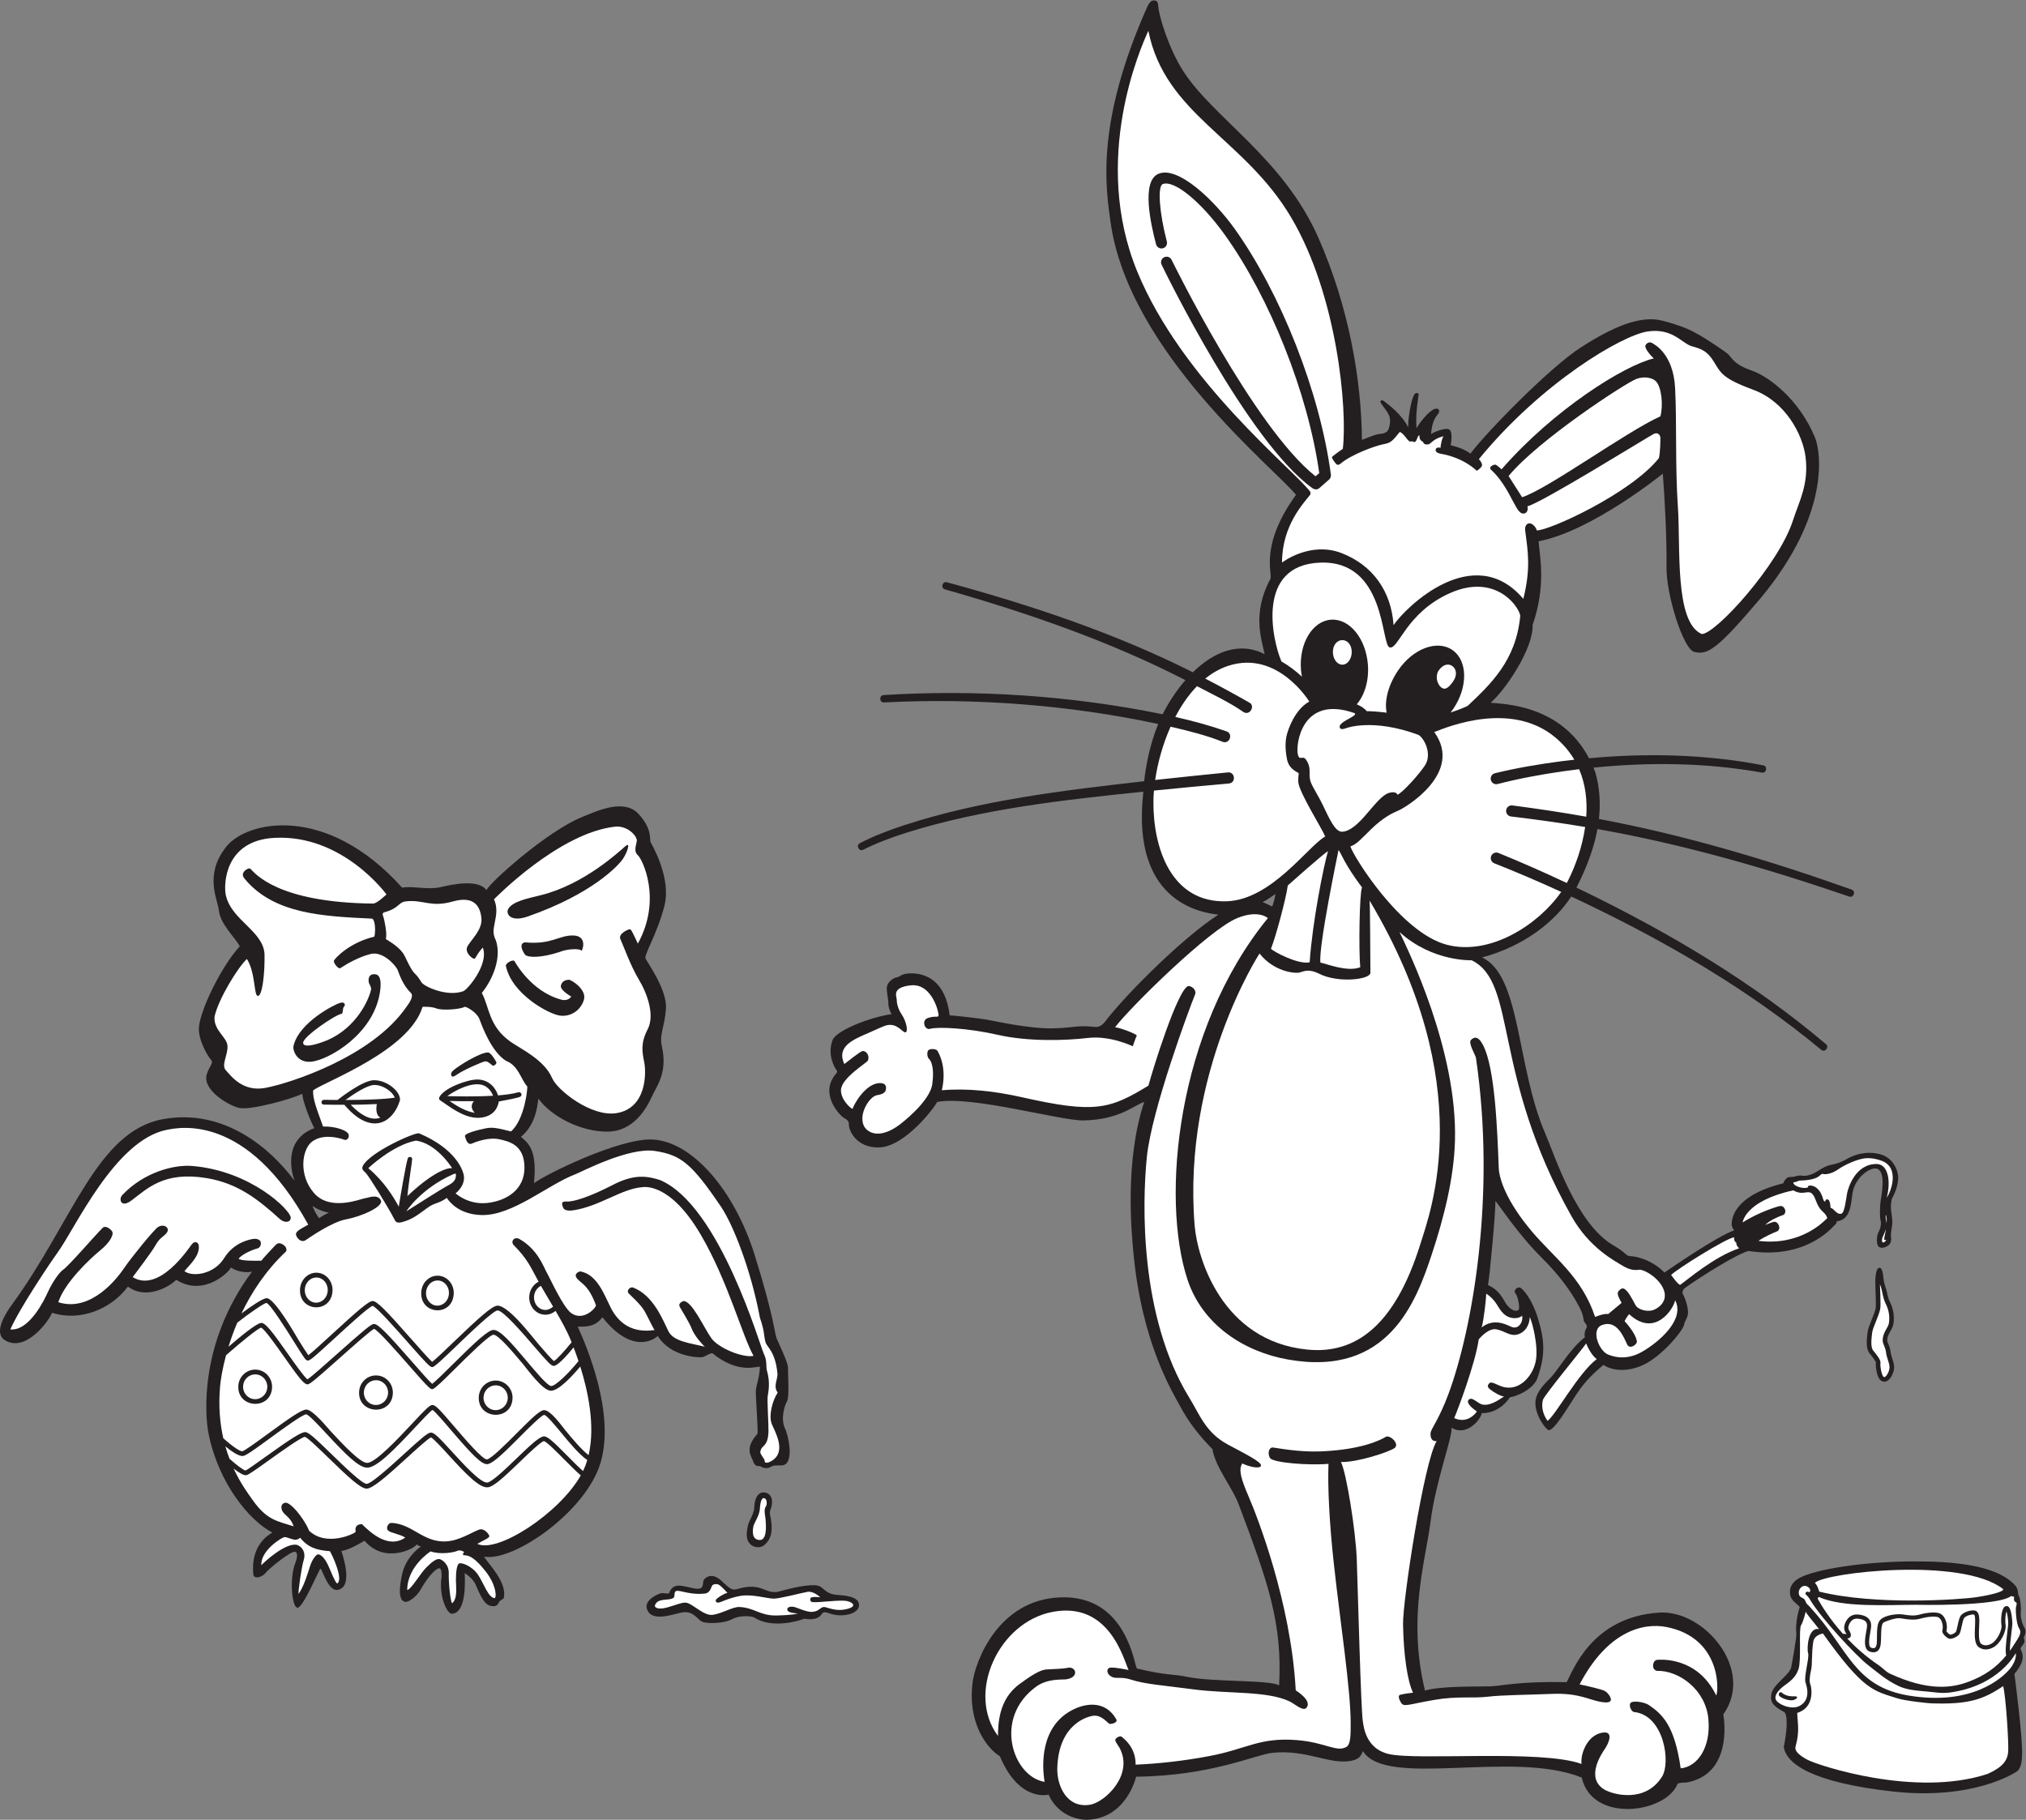
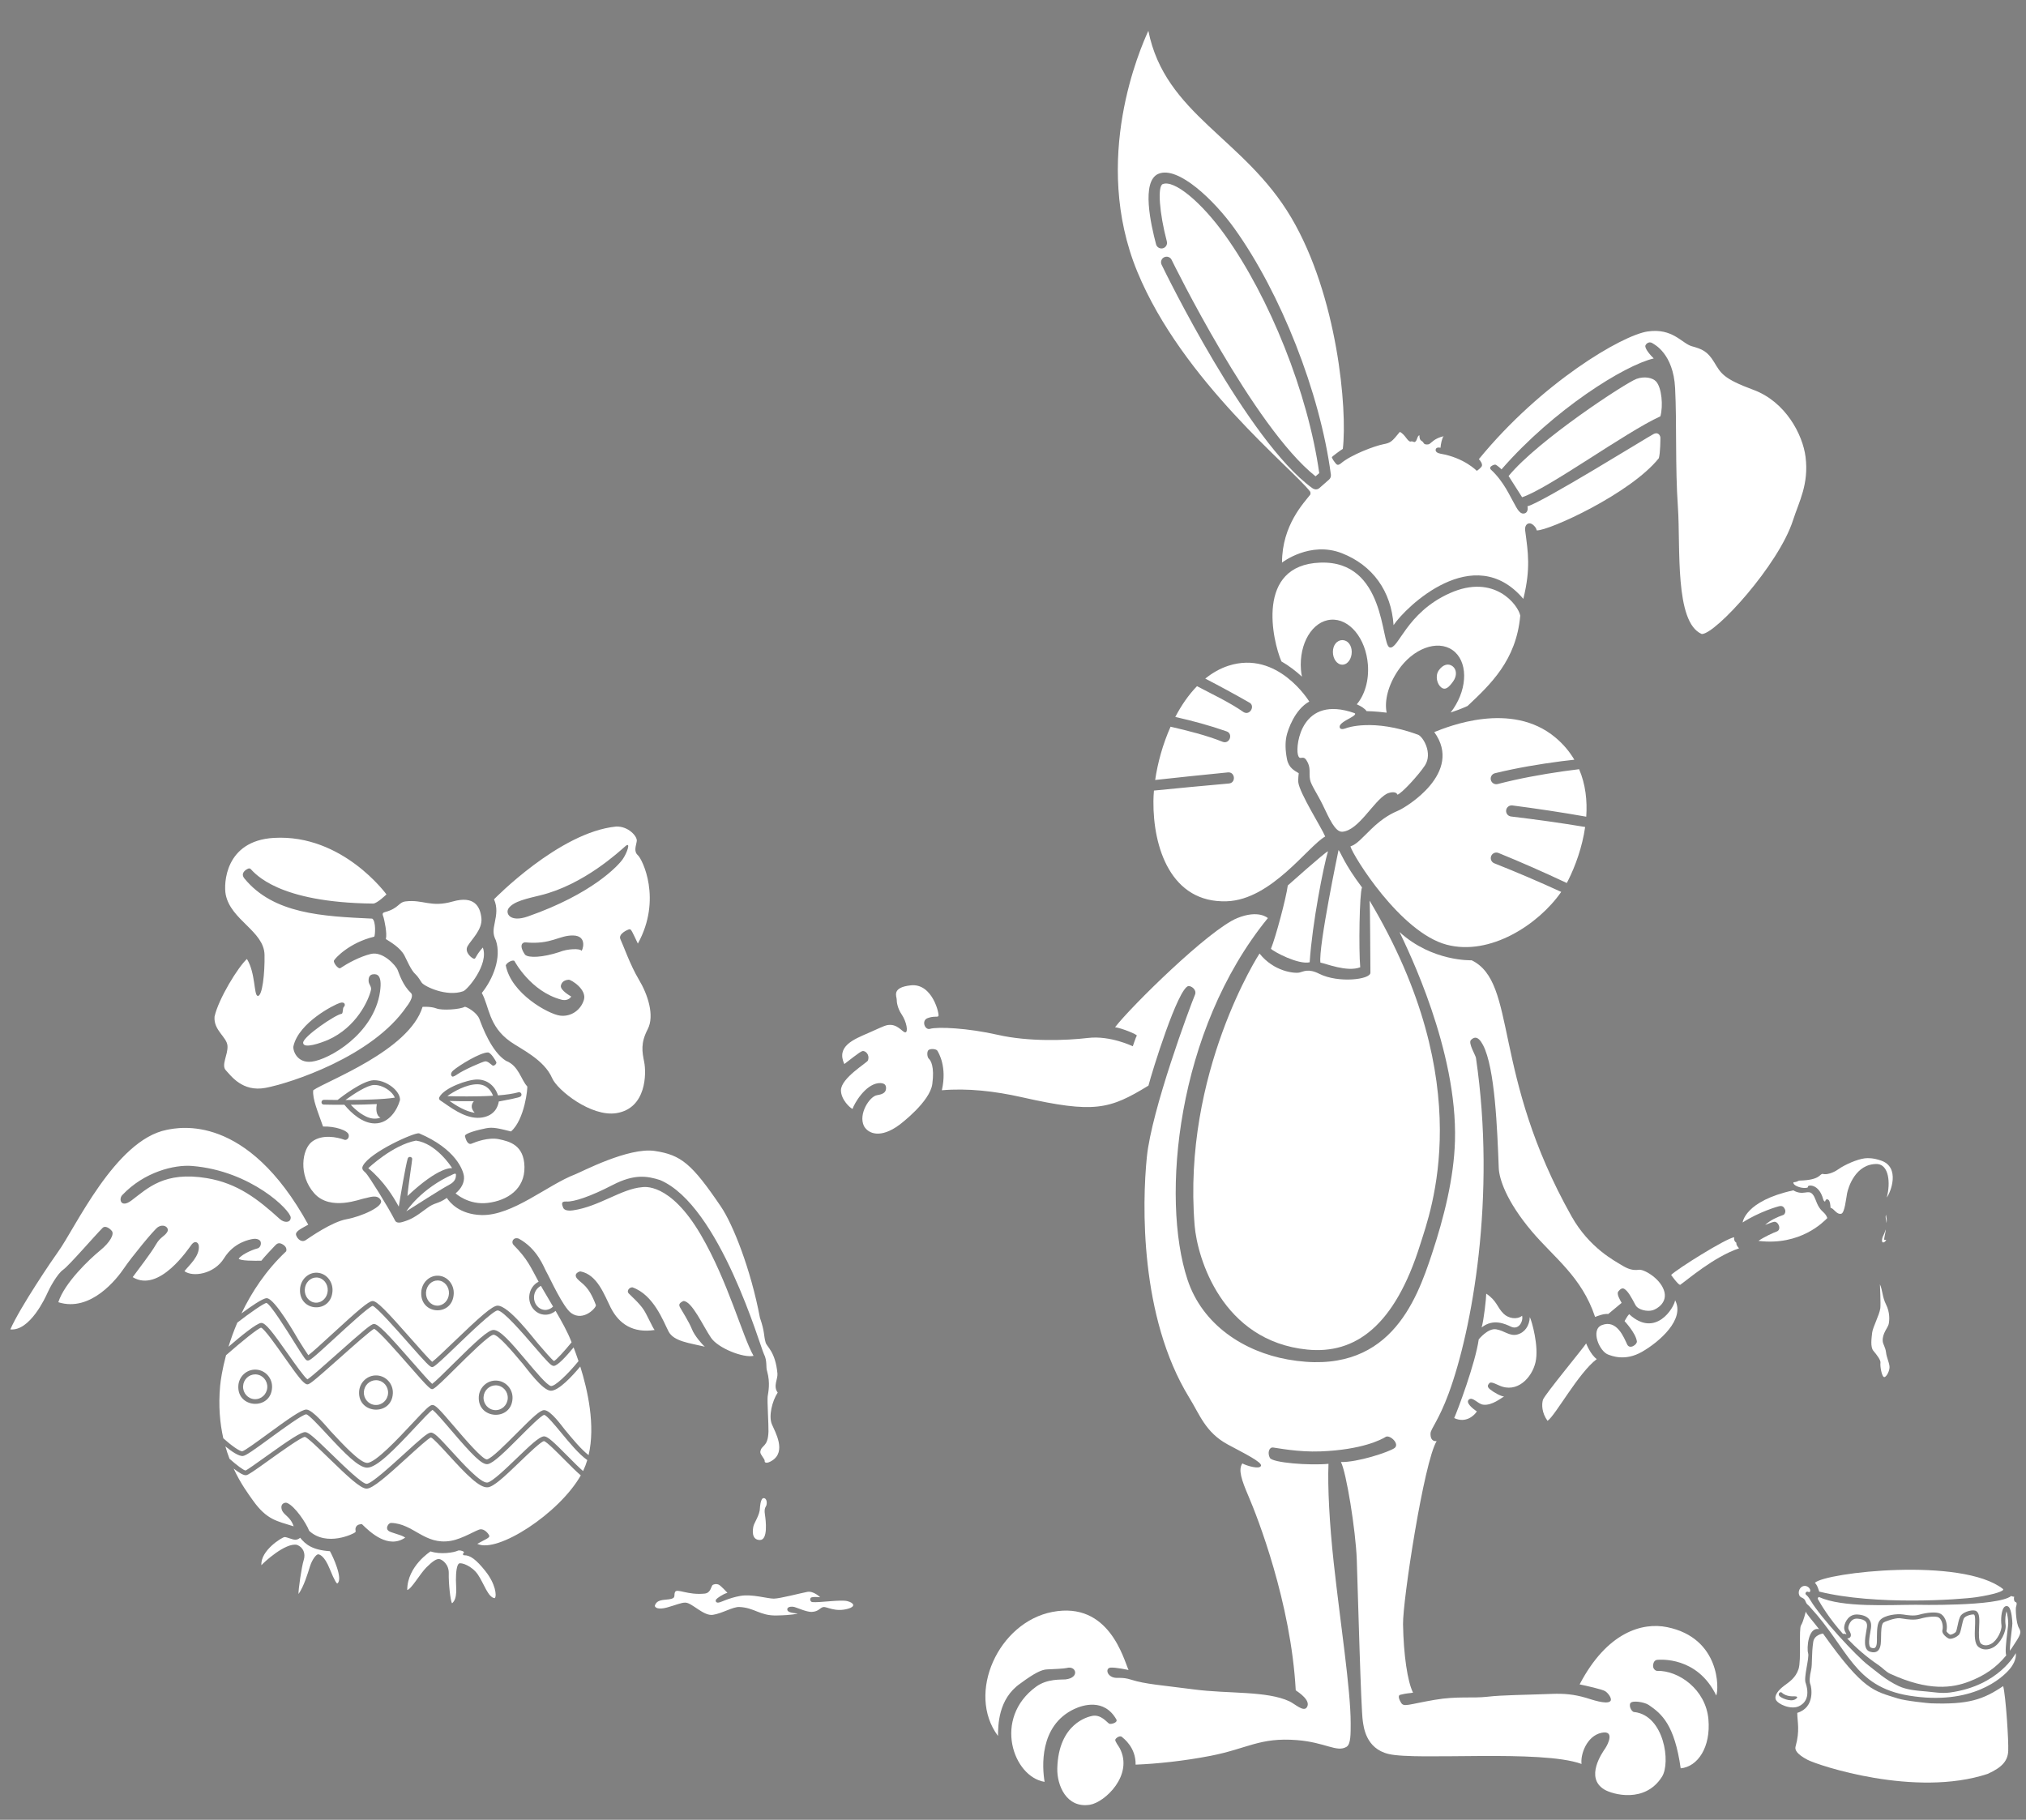
<svg xmlns="http://www.w3.org/2000/svg" viewBox="0 0 848.027 761.787" height="761.787" width="848.027" xml:space="preserve" id="svg2" version="1.1">
  <rect x="0" y="0" width="848.027" height="761.787" fill="#808080" stroke="none" />
  <defs id="defs6" />
  <g transform="matrix(1.333,0,0,-1.333,0,761.787)" id="g10">
    <g transform="scale(0.1)" id="g12">
-       <path id="path14" style="fill:#231f20;fill-opacity:1;fill-rule:evenodd;stroke:none" d="m 1002.48,1889.47 v 0 c -7.496,6.57 -21.558,35.94 -20.937,38.13 0,0 18.757,-14.86 51.567,-21.25 -8.75,-2.36 -28.13,-14.39 -30.63,-16.88 v 0 z m 2991.89,978.64 v 0 c 0,0 -25.64,12.93 -30,13.55 4.36,0.63 40.61,25.63 40.61,25.63 -0.61,-6.25 -5.91,-31.05 -10.61,-39.18 v 0 z M 5758.32,1864.9 c 6.66,5.83 9.16,8 9.16,14.56 46.66,4.7 44.48,61.5 50,90.95 8.75,46.67 52.91,78.75 74.39,74.69 32.35,-6.12 15.61,-87.19 13.42,-102.19 -2.17,-15 -3.42,-48.12 0,-60.94 3.45,-12.81 -2.17,-28.9 -7.5,-38.58 -5.31,-9.69 -5.88,-35.26 0.26,-42.44 4.46,-5.23 16.39,-7.6 30.29,1.96 13.31,9.16 9.78,24.69 9.14,30.6 -0.61,5.9 2.29,21.98 4.06,34.4 1.88,13.11 -2.17,35.63 -3.12,43.75 -0.94,8.13 -2.19,21.88 2.5,39.05 23.12,41.58 19.37,70.01 19.06,73.14 -1.34,13.38 -13.13,55.31 -57.21,66.56 -44.06,11.25 -81.87,-2.83 -100.9,-13.77 -25,-14.35 -36.74,-16.6 -56.89,-20.93 -17.5,-3.75 -39.25,-21.24 -53.11,-27.17 -21.89,-9.38 -33.75,-5.63 -36.89,-5.32 -3.11,0.32 -11.87,-0.62 -19.69,-3.12 -7.8,-2.5 -16.27,0.14 -22.83,-3.61 -6.56,-3.75 -11.43,-13.38 -12.89,-17.75 -167.92,-41.25 -162.53,-124.16 -161.69,-131.67 1.12,-9.98 6.27,-10.83 6.68,-16.24 -57.49,-21.37 -192.32,-114.81 -217.92,-132.08 -42.09,41.67 -90.41,50.83 -106.24,51.24 -15.83,0.41 -13.34,10.24 -53.34,33.58 -116.67,66.66 -184.36,281.26 -214.75,351.42 -91.08,210.42 -76.08,496.67 -198.58,553.08 132.98,35.6 229.48,113.49 280.03,191.24 10.1,-4.7 20.24,-9.32 30.3,-14.11 267.03,-126.93 526.86,-277.88 754.71,-467.16 11.59,-9.6 26.4,7.98 14.92,17.73 -227.7,192.98 -487.95,347.74 -755.74,478.29 -9.21,4.51 -18.52,8.87 -27.78,13.29 33.27,65.13 55.38,126.01 65.97,183.94 269.09,-47.55 532.38,-123.31 790.6,-211.98 14.23,-4.88 21.82,16.81 7.65,21.87 -258.97,92.06 -523.18,171.12 -793.54,221.81 0,0 -0.01,0 -0.02,0 5.56,50.16 2.12,98.19 -10.85,144.92 -2.03,5.6 -4.2,10.97 -6.39,16.28 175.78,17.62 354.63,15.78 528.83,-15.55 14.78,-2.64 19.04,19.91 4.28,22.78 -179.77,34.94 -364.95,38.93 -546.98,22.26 -88.36,168.14 -267.58,170.18 -308.85,174.23 47.14,41.25 134.75,171.24 131.61,244.38 43.14,123.75 22.5,215.62 18.76,262.7 167.5,31.67 390.11,212.41 390.11,212.41 5.67,-69.99 13.01,-206.84 11.64,-294.07 -1.31,-83.48 51.95,-258.06 87.92,-265.95 41.66,-9.19 69.5,5.95 207.83,169.28 216.66,260.83 190.24,456.67 170.24,504.77 -50.68,121.87 -147.25,192 -197.75,209.4 -55,18.96 -60.35,36.78 -74.16,51.15 -6.73,7 -68.33,48.02 -89.16,59.68 -20.83,11.66 -44.65,26.96 -117.5,46 -70.43,18.38 -158.34,-20.76 -256.68,-84.09 -98.34,-63.33 -297.5,-267.53 -346.47,-333.33 -22.28,17.67 -57.81,25.18 -62.05,26.42 0.4,3.13 8.13,40.06 -4.19,49.16 -9.56,7.09 -43.31,-5.41 -57.29,-13.86 2.19,30.33 9.54,48.75 21.73,62.5 6.74,7.62 4.75,21.36 -11.09,15.81 -18.75,-6.59 -47.83,-44.56 -56.46,-60.48 -3.95,52.07 7.3,101.66 6.67,106.67 -0.62,5 -7.3,5.54 -11.45,1.87 -11.61,-10.28 -22.92,-84.17 -21.06,-105.84 -21.78,42.61 -61,70.41 -70.17,77.92 -9.17,7.5 -14.46,10.13 -17.08,4.17 -2.29,-5.22 16.22,-22.72 26.01,-42.5 8.88,-17.93 1.24,-41.67 -2.51,-48.76 -3.75,-7.08 -16.66,-11.25 -26.66,-11.25 -10,0 -55,-18.74 -55,-18.74 -1.68,187.08 -40.16,415.24 -136.68,634.58 -110,250 -330,376.24 -424.57,523.75 -45.23,70.57 -76.59,172.54 -78.34,204.16 -0.84,15.22 -5.73,18.34 -16.15,17.39 -9.11,-0.83 -16.12,-14.78 -17.95,-18.88 -162.85,-365.54 -130.98,-566.94 -115.9,-676.01 56.67,-409.99 518.33,-776.66 582.49,-857.49 -118.33,-163.34 -70.83,-250.84 -80.83,-265 -57.33,-106.67 -27.5,-188.33 -17.62,-235.37 -80.62,41.4 -161.03,5.99 -225.43,-56.88 -245.39,123.43 -507.69,210.68 -772.18,282.67 -14.52,3.92 -20.68,-18.22 -6.2,-22.32 258.69,-73.66 515.35,-161.91 755.09,-285.08 -24.26,-27.81 -45.63,-59.05 -63,-90.58 -2.99,-5.46 -5.84,-10.98 -8.6,-16.55 -286.14,58.61 -584.65,78.45 -876.06,60.28 -15.01,-0.95 -13.69,-23.91 1.33,-23.11 286.76,14.71 579.98,-7.76 860.89,-67.65 -28.09,-68.17 -39.48,-137.5 -44.14,-179.76 -251.81,-28.53 -512.87,-59.38 -754.74,-138.5 -46.98,-15.45 -93.47,-33.16 -137.94,-56.02 -13.37,-6.92 -2.91,-27.44 10.52,-20.63 43.05,21.58 88.69,38.49 134.98,53.2 238.91,75.47 496.16,103.39 744.36,129.12 -0.27,-4.6 -0.38,-7.33 -0.43,-7.82 -35.21,-332.39 173.33,-371.68 236.21,-378.37 -107.65,-69.55 -278.43,-238.3 -349.25,-327.67 -4.14,-5.21 -17.37,-26.88 -36.71,-25 -63.08,6.11 -61.08,-2.5 -132.95,-4.38 -71.88,-1.87 -181.88,22.5 -205.63,26.88 -23.75,4.37 -106.87,13.75 -119.17,13.94 -17.08,143.75 -119.58,132.92 -135.83,130.84 -16.25,-2.08 -22.5,-10.42 -27.5,-10.84 -9.29,-0.78 -31.15,-11.83 -33.75,-31.24 -1.83,-13.62 5,-38.34 4.58,-51.26 -0.41,-12.92 7.5,-29.58 10,-33.74 -62.08,-8.33 -173.53,-50.02 -185.24,-81.67 -17.43,-47.11 7.23,-87.28 11.91,-93.22 4.69,-5.94 1.88,-8.44 -0.62,-11.56 -56.25,-65.63 15,-133.75 23.12,-138.75 4.29,-2.64 17.8,-7.78 16.88,-20.63 -1.25,-17.5 22.44,-74.99 95.62,-72.64 81.25,2.64 175.63,127.94 181.25,142.64 106.25,21.25 388.76,-59.34 460,-57.92 115.64,2.3 160.42,49.59 190.44,57.92 -61.25,-185 -40.08,-405.21 -34.19,-470 26.25,-288.75 124.8,-443.69 147.5,-486.25 27.9,-52.3 62.5,-94.59 100.83,-133.76 9.81,-58.11 62.08,-119 82.83,-174.17 92.17,-244.98 137.17,-371.652 126.7,-568.332 -24.65,18.332 -207.27,10.34 -287.26,27.012 -48.13,10.031 -59.76,2.981 -158.93,26.34 -8.11,1.91 -28.33,230.828 -239.78,223.539 C 3132.09,691.691 3062.9,494.461 3054.56,434.988 3036.23,304.141 3100.39,223.07 3139.57,199.75 3201.23,53.078 3292.9,79.16 3292.9,79.16 c 0,0 25.83,-72.5 115,-79.16 129.17,0 159.58,135.41 159.58,135.41 236.25,2.5 375.05,69.531 428.14,75 109.36,11.25 182.5,-40 250.61,-24.371 24.56,5.633 27.5,16.871 33.44,29.68 73.45,-117.809 470.31,4.691 687.15,-83.078 31.5,-142.661 261.91,-113.481 300.61,-20.52 2.22,5.32 27.14,4.809 27.14,4.809 143.34,24.73 120.84,192.23 116.66,213.898 C 5511.24,471.66 5351.24,659.16 5211.24,650.73 4996.52,637.801 4937.9,464.16 4919.36,432.289 4771.23,435.41 4716.81,420.59 4680.62,419.16 c -32.51,-1.281 -157.5,1.879 -206.05,-13.332 -55.84,230 2.5,410.832 17.5,530.832 15.68,125.47 70,267.5 65.82,294.58 49.17,-30 94.59,30.41 94.59,45.83 52.08,-0.83 82.69,39.51 88.75,50 11.67,-0.41 72.23,21.71 85.83,58.75 30,81.68 19.17,132.5 2.08,189.17 -17.09,56.67 -45.41,92.08 -56.35,96.36 -7.52,2.94 -22.81,-8.44 -13.75,-19.06 8.18,-9.59 14.08,-46.25 9.55,-50.54 -10.67,-10.11 -32.13,4.09 -43.92,26.16 -19.57,36.7 -41.55,46.25 -52.19,51.25 5.84,32.64 25,241.25 22.99,264.17 7.57,-5.83 66.38,-99.59 148.41,-181.1 80.5,-79.94 112.35,-145.82 118.91,-159.47 11.28,-23.42 7.93,-30.62 11.71,-38.44 2.36,-4.85 8.92,-8.61 8.29,-17.97 -5.31,-6.89 -9.06,-21.56 -6.1,-30.94 -45.17,-34.39 -84.2,-102.51 -107.32,-126.87 -13.1,-13.78 -47.36,-43.13 -48.14,-78.13 -0.94,-42.2 34.69,-86.81 42.04,-86.81 13.88,0 40.13,39 79.21,100.88 26.92,42.62 49.35,67.84 92.51,104.14 12.5,-9.77 58.74,-29.6 122.5,-1.27 60.61,26.95 127.49,109.31 130.42,126.81 1.66,9.93 3.75,7.92 10.83,27.51 7.08,19.59 -9.58,62.49 -14.17,68.74 -4.59,6.25 2.5,17.5 5.41,19.15 54.06,38.87 169.56,110.13 200.7,116.81 178.56,-27.91 260.98,72.69 267.64,78.53 v 0 z M 2625.61,706.66 c -27.19,2.192 -37.19,17.192 -47.81,24.379 -10.63,7.18 -25.46,5.801 -34.07,5.313 -33.12,-1.883 -71.45,-12.391 -97.81,-19.383 -25.94,-6.867 -41.56,6.57 -63.75,12.191 -22.19,5.629 -46.56,1.559 -64.37,-3.75 -17.82,-5.308 -22.19,-2.5 -46.25,19.059 -30.63,32.82 -50.63,19.691 -58.44,12.82 -7.81,-6.879 -3.41,-19.187 -8.75,-26.57 -9.58,-13.239 -43.33,2.801 -69.79,4.582 -26.46,1.789 -32.09,-20.321 -33.75,-23.442 -1.66,-3.121 -19.16,0.621 -22.5,0.219 -9.18,-1.137 -58.03,-21.148 -46.37,-51.668 14.09,-36.859 67.62,-19.18 105.96,-10 38.33,9.168 51.66,-20.832 65.82,-27.91 14.17,-7.082 67.09,-7.09 95,7.48 27.91,14.59 63.34,8.75 68.95,5.848 53.11,-35.828 137.62,-12.918 157.62,-4.168 31.56,-5.621 47.18,2.809 53.43,12.5 6.25,9.692 10,8.75 23.44,5 40.95,-16.25 95.62,-2.808 95.31,25 -0.31,27.809 -44.68,30.309 -71.87,32.5 v 0 z m -207.37,311.82 c -5.1,6.29 -12.31,9.76 -20.41,9.76 -17.79,-0.08 -28.29,-17.36 -29.59,-49.291 -0.06,-9.418 -6.01,-23.219 -10.98,-33.289 -3.71,-7.551 -6.64,-13.512 -7.97,-19.14 -2.93,-12.469 -9.72,-40.442 3.04,-56.54 5.04,-6.371 12.67,-13.96 29.15,-13.96 13.92,0 23.36,10.308 29.08,17.968 12.76,17.051 16.86,40.832 7.33,84.973 -2.27,10.609 4.45,21.269 5.43,28.117 1.82,12.711 1.54,23.232 -5.08,31.402 v 0 z m -214.51,434.29 c 11.57,1.69 13.44,7.33 32.5,12.94 84.59,-69.06 143.13,-39.36 150,-43.22 -1.25,-33.75 -11.5,-57.09 -12.75,-74.17 -1.25,-17.08 8.18,-132.5 4.84,-136.25 -41.86,-47.08 -18.96,-69.16 -12.71,-87.91 6.25,-18.75 20,-11.25 23.12,-14.37 3.13,-3.13 18.08,-9.12 29.96,-2.24 11.87,6.87 17.34,5.07 34.42,5.36 42.5,-0.62 24.37,89.38 11.25,117.5 -13.12,28.13 -1.25,70.63 6.87,83.75 8.13,13.13 2.5,88.13 3.13,105 0.62,16.88 -31.25,81.25 -35.63,92.5 -7.5,19.29 -6.25,60 -68.75,261.25 -62.5,201.25 -195,357.5 -321.25,363.42 -103.75,4.86 -336.25,-109.67 -372.03,-137.17 10.16,101.88 -15.47,124.38 -41.09,145.63 44.37,35.62 51.87,93.12 54.8,119.87 42.7,-57.8 135,-104.33 217.5,-103.5 82.5,0.85 122.5,73.84 139.16,110.5 14.44,31.77 50,73.97 31.32,156.73 -8.82,39.11 8.68,60.77 12.77,119.1 4.08,58.33 -58.27,145.01 -64.09,156.75 -5.84,11.74 36.66,77.41 59.16,165.75 22.5,88.33 -39.16,191.67 -43.3,200 -4.14,8.33 6.64,40 -37.52,88.34 -44.18,48.33 -123.34,13.33 -177.5,-9.17 -110.84,-45 -289.8,-205.62 -300.43,-229.59 -26.83,36.88 -113.15,16.33 -145,9.17 -40.84,-9.17 -89.3,5.11 -119.59,-1.66 -237.91,265.21 -488.148,210.22 -552.495,128.74 -70.411,-89.16 -26.938,-163.59 -23.188,-199.84 4.566,-44.07 51.523,-85.16 65.699,-113.07 -56.676,-60.41 -125.011,-200.41 -128.34,-255.41 -2.285,-37.75 26.664,-88.34 37.5,-100 10.84,-11.66 -5.836,-20 -13.336,-48.34 -11.664,-47.5 65.836,-94.16 100.836,-103.33 35,-9.17 168.325,28.33 199.579,44.16 1.671,-26.25 26.835,-88.08 37.882,-107.87 -91.632,-33.79 -76.422,-126.71 -62.047,-165.46 -73.746,100 -220.14,228.3 -412.5,193.75 -208.75,-37.5 -284.996,-322.61 -474.996,-582.5 -17.84,-24.4 -60.004,-87.91 -22.273,-111.62 64.356,-40.45 137.898,59.12 148.211,86 89.687,-28.75 186.558,12.5 238.234,82.29 57.078,-43.33 131.66,0 151.66,21.25 89.168,-56.25 170,28.75 171.668,38.75 17.496,-12.92 48.75,-17.92 66.536,-12.92 -170,-228.75 -146.536,-458.93 -136.954,-507.51 30.829,-156.24 128.34,-275.009 200.84,-312.08 -12.129,-6.761 -69.176,-40.199 -60,-131.25 1.688,-16.761 28.692,-8.691 38.27,4.231 9.582,12.918 76.929,67.238 91.304,66.609 14.375,-0.621 4.586,-28.539 3.442,-32.191 -20.317,-47.18 -12.586,-139.68 4.914,-143.43 17.5,-3.75 69.304,122.652 72.894,122.5 5.45,-0.238 23.75,-71.898 54.38,-66.488 43.66,7.699 23.6,85.859 11.32,122.09 25.41,3.75 58.89,24.339 72.64,32.257 62.91,-74.328 158.75,-24.328 163.75,-11.418 2.43,-3.109 10.93,-6.582 14.16,-6.66 -10.41,-5.84 -48.43,-36.351 -59.59,-86.25 -15.82,-70.84 -2.5,-85 8.75,-87.5 11.25,-2.5 36.97,16.668 49.59,39.16 18.13,32.309 40,58.489 52.91,64.739 12.93,6.25 12.09,-10.989 12.5,-25.481 -9.57,-61.578 17.47,-116.726 32.62,-115.918 45.07,2.399 41.13,100.41 39.88,127.508 2.09,-1.668 25.92,-15.039 35.43,-38.25 22,-53.699 34.16,-65.508 55.82,-65.508 8,0 13.74,5.18 16.58,12.86 2.19,5.89 14.23,8.59 15.26,14.011 9.41,49.02 -46,102.289 -62.25,128.797 92.09,-17.328 321.75,142.032 366.25,296.422 45,156.1 -43.75,362.5 -72,425.83 48.25,-2.08 63.68,12.09 77.43,29.33 92.5,-117.07 162.07,-70.57 173.64,-58.61 41.56,-66.86 129.97,-67.92 138.43,-66.69 v 0 z m 3698.73,-69.72 c 5.19,-6.26 11.23,-7.2 14.4,-7.21 h 0.02 c 6.02,0 11.67,2.96 16.75,8.8 8.18,9.34 15.76,27.28 13.75,42.09 -1.08,7.87 -3.42,15.26 -5.71,22.43 -2.15,6.77 -4.18,13.16 -4.88,19.17 -1.43,12.26 -4.94,20.57 -7.5,26.64 -1.89,4.47 -2.9,6.94 -3.07,9.51 -0.75,11.48 5.24,22.08 10.53,31.46 3.54,6.29 6.61,11.73 7.9,17.6 3.91,17.47 3.49,45.25 -9.29,70.81 -6.09,12.16 -8.27,22.69 -10.57,33.82 -1.97,9.51 -5.93,18.67 -8.56,29.42 -2.85,11.7 -2.58,46.47 -14.53,45.89 -13.32,-0.66 -13.35,-39.01 -12.98,-52.52 0.71,-25.48 2.46,-64.89 1.3,-72.85 -1.35,-9.34 -7.46,-24.45 -12.84,-37.79 -6.24,-15.44 -11.63,-28.8 -12.77,-38.94 l -0.51,-4.53 c -2.36,-20.09 -5.58,-47.6 7.56,-63.22 15.23,-18.06 18.38,-24.93 18.98,-27.3 -1.55,-11.72 2.66,-41.94 12.02,-53.28 v 0 z m 452.52,-808.909 c 5.85,7.929 7.09,21.257 2.09,28.757 -5,7.493 -13.33,30.422 -11.67,47.493 1.66,17.089 -1.76,46.23 -5,50.429 -6.19,8.032 -0.26,21.782 -12.91,35.649 -62.04,68.019 -211.14,75.031 -317.28,75.031 -132.78,0 -283.69,-18.832 -349.81,-47.18 -37.9,-16.25 -41.26,-40.379 -39.58,-54.32 2.92,-24.172 22.92,-30.422 30.41,-42.09 -3.11,-9.371 -14.37,-49.371 -10.62,-81.871 1.67,-14.5 -14.72,-97.559 -15.63,-105 -3.11,-25.629 -58.92,-55.34 -63.29,-88.461 -3.29,-24.949 7.04,-35.918 42.68,-55.289 15,-26.25 -3.14,-108.129 -3.14,-108.129 7.5,-53.75 90.02,-111.82 340,-140 255,-28.75 386.25,58.75 392.5,63.129 6.25,4.371 15.64,18.75 15.64,50.621 3.12,51.879 -23.97,255.41 -23.97,255.41 45,51.25 17.39,72.91 19.59,80.821 0.67,2.449 8.33,10.839 11.24,17.089 2.93,6.258 -2.5,14.59 -1.25,17.911 v 0 0" />
      <path id="path16" style="fill:#ffffff;fill-opacity:1;fill-rule:evenodd;stroke:none" d="m 1524.2,781.012 c -28.93,36.316 -47.65,50.027 -66.4,49.707 -7.82,-0.309 -1.88,9.07 -0.32,10.32 -6.25,4.371 -15.31,6.539 -21.25,3.609 -9.84,-4.828 -52.39,-12.699 -84.16,-1.757 0,0 -73.34,-46.25 -73.34,-121.25 13.34,2.929 40.02,50.839 60,70.839 20,20 32.5,27.93 41.25,26.25 8.75,-1.66 30,-16.25 29.18,-45 -0.84,-28.742 5,-87.07 10.41,-93.75 18.12,15.219 12.17,50 12.09,72.508 -0.11,25.422 2.7,47.922 9.57,52.301 6.88,4.371 40.63,-7.187 59.38,-34.687 18.75,-27.5 32.19,-72.813 53.12,-74.063 6.66,7.691 2.17,45.191 -29.53,84.973 v 0 z M 942.484,885.82 c 0,0 -7.078,-7.082 -16.668,-6.25 -9.586,0.821 -24.582,8.321 -32.086,8.321 -7.5,0 -76.246,-42.071 -72.914,-88.321 7.5,8.75 75.829,72.098 112.079,63.758 18.75,-7.098 27.5,-26.687 20.839,-47.508 -6.668,-20.832 -17.504,-95.84 -16.254,-106.679 17.086,24.589 28.766,64.179 35.844,86.679 7.082,22.5 20.328,38.758 26.242,37.91 3.544,-0.511 18.854,-3.941 35.414,-44.878 16.57,-40.942 22.84,-47.684 24.38,-46.563 19.06,13.75 -15,87.18 -23.44,101.25 -55.104,3.539 -76.764,21.441 -93.436,42.281 v 0 0" />
      <path id="path18" style="fill:#ffffff;fill-opacity:1;fill-rule:evenodd;stroke:none" d="m 1657.48,2836.82 v 0 c -56.77,-19.86 -71.27,10.41 -60.41,25.67 15.67,21.99 57.47,30.46 100,40.83 136.66,33.34 248.32,138.33 266.66,154.17 18.34,15.84 5,-21.67 -8.34,-40.83 -13.32,-19.17 -94.16,-108.59 -297.91,-179.84 v 0 z m -7.16,-81.42 v 0 c 80.91,-7.5 104.66,22.42 149.04,21.72 48.52,-0.78 28.12,-51.71 26.25,-47.96 -3.13,7.5 -43.13,6.88 -70,-4.37 -51.88,-16.88 -95.63,-18.75 -106.88,-8.13 -20.62,29.99 -8.06,39.64 1.59,38.74 v 0 z m 183.17,-180.45 v 0 c -9.28,-30.94 -39.13,-53.91 -74.76,-49.54 -35.62,4.38 -153.75,68.75 -170.62,158.13 5.62,11.25 24.32,18.06 27.5,13.12 0,0 50.31,-95.31 146.63,-120.99 23.08,-6.16 31.49,9.74 31.49,9.74 0,0 -35.62,19.38 -32.5,34.38 3.13,15 16.88,17.79 24.38,18.4 7.5,0.64 57.71,-30.46 47.88,-63.24 v 0 z m 172.74,63.37 c -27.48,45.83 -49.57,109.58 -57.91,126.67 -8.34,17.09 22.91,30.83 28.34,31.66 5.41,0.83 8.75,-8.34 26.25,-45 76.66,139.18 14.16,265.01 0,277.51 -14.18,12.5 -5.02,30.83 -3.34,45 1.67,14.16 -26.68,46.67 -65,45 -178.34,-17.5 -383.34,-228.48 -383.34,-228.48 11.25,-25.28 7.5,-48.2 2.5,-72.37 -5,-24.17 -6.66,-36.67 3.34,-56.67 18.34,-54.16 -9.16,-121.65 -44.16,-165.09 23.69,-42.77 20.82,-103.65 89.16,-152.4 32.58,-23.24 106.66,-56.65 131.66,-115.01 16.16,-37.7 122.5,-122.48 201.68,-109.99 95.41,15.06 94.16,126.67 87.5,160 -6.68,33.33 -11.68,59.99 10.82,103.34 22.5,43.34 0,110 -27.5,155.83 v 0 z m -812.95,-37.91 v 0 c -19.49,-133.49 -160.8,-213.33 -214.55,-219.58 -47.132,-5.49 -60.015,36.69 -57.25,48.83 16.961,74.5 129.13,130.75 146,135.75 16.88,5 17.5,-8.12 12.5,-12.26 -5,-4.14 -1.87,-20.86 -7.5,-22.11 -18.12,-1.88 -121.875,-71.88 -120.625,-91.25 1.25,-19.38 54.375,-0.63 78.125,9.37 89.18,39.58 127.62,124.55 134.92,157.04 2.38,10.65 -6.95,16.71 -7.5,27.96 -0.96,19.79 11.57,21.2 16.96,21.25 7.08,0.06 27.02,0.55 18.92,-55 v 0 z m 55.45,68.16 c -5.82,14.75 -46.78,59.7 -84.16,50.58 -35.84,-8.74 -74.09,-30.06 -95.84,-44.57 -6.25,-4.17 -22.91,17.09 -20,23.75 2.93,6.66 47.67,56.24 126.42,74.99 2.92,3.33 6.08,48.33 -6.25,56.68 -156.42,7.29 -309.755,14.56 -401.15,125.81 -13.566,16.51 2.875,27.52 11.543,31.25 2.508,1.09 5.918,0.67 7.109,-0.54 15.039,-15.11 86.078,-106.11 385.458,-109.23 12.61,0.42 41.64,28.78 41.64,28.78 0,0 -137.52,190.02 -353.348,177.5 -154.375,-8.95 -157.808,-145.17 -151.425,-177.74 15.839,-80.84 120.429,-114.79 121.941,-189.58 1.148,-57.08 -6.973,-133.04 -21.934,-128.75 -11.668,3.33 -6.254,71.66 -33.328,115.83 -27.926,-25.42 -89.16,-125.01 -101.672,-180.84 -3.75,-43.33 38.746,-63.92 40.621,-92.04 1.879,-28.13 -20.625,-60.66 -4.996,-76.91 15.625,-16.25 51.231,-68.81 124.668,-54.97 75.207,14.17 335.543,97.25 443.043,255.58 0,0 25.35,31.01 13.34,42.4 -25.11,23.86 -35.84,57.26 -41.68,72.02 v 0 z m 267.32,70.67 c -22.32,-24.66 -21.32,-34.83 -26.89,-35.25 -5.64,-0.42 -32.27,20.02 -20.84,39.74 12.29,21.2 47.09,52.09 43.34,87.92 -3.75,35.84 -21.68,71.66 -90.43,52.07 -68.75,-19.57 -92.5,6.96 -147.2,0.44 -23.66,-2.83 -20.65,-21.65 -65.71,-33.76 -10.84,-2.91 -5.84,-9.58 -3.75,-17.08 2.09,-7.49 11.66,-49.17 7.09,-67.5 14.16,-9.17 44.98,-26.46 58.32,-51.65 7.71,-14.57 20.63,-46.47 34.59,-58.75 7.77,-6.84 15.33,-20.15 19.59,-26.34 8.12,-11.83 78.34,-45.69 130.57,-27 13.41,4.8 81.15,84.74 61.32,137.16 v 0 0" />
      <path id="path20" style="fill:#ffffff;fill-opacity:1;fill-rule:evenodd;stroke:none" d="m 1183.16,2247.7 c -26.48,-1.36 -55.48,-1.96 -81.78,-2.16 14.37,-15.3 41.59,-40.15 69.41,-43.31 8.96,-1 16.86,0.2 23.88,2.75 -15.6,7.51 -13.47,31.57 -11.51,42.72 v 0 z m 304.91,9.04 c -30.46,-0.36 -58.26,0.15 -76.54,0.65 20.22,-14.01 50.02,-33 78.97,-37.08 -15.09,16.32 -8.7,29.38 -2.43,36.43 v 0 0" />
      <path id="path22" style="fill:#ffffff;fill-opacity:1;fill-rule:evenodd;stroke:none" d="m 1503.41,1328.28 c 1.57,29.62 26.54,52.56 55.84,51.04 29.21,-1.56 51.68,-26.99 50.11,-56.68 -3.79,-71.52 -109.72,-65.52 -105.95,5.64 v 0 z m -375.79,16.14 c 1.58,29.6 26.32,52.52 55.83,51.05 29.21,-1.56 51.69,-26.99 50.11,-56.69 -3.77,-71.51 -109.73,-65.53 -105.94,5.64 v 0 z m -379.276,18.24 c 1.562,29.61 26.406,52.6 55.832,51.05 29.207,-1.55 51.687,-26.98 50.105,-56.69 -3.777,-71.49 -109.726,-65.53 -105.937,5.64 v 0 z m 574.396,294.22 c 1.59,29.98 25.6,53.43 53.9,51.75 28.11,-1.48 49.68,-27.15 48.09,-57.18 -3.83,-72.28 -105.79,-66.48 -101.99,5.43 v 0 z m -380.65,9.35 c 1.598,29.98 25.648,53.34 53.902,51.77 28.118,-1.51 49.688,-27.16 48.098,-57.2 -3.84,-72.28 -105.809,-66.48 -102,5.43 v 0 z m -63.184,220.18 c -68.828,62.47 -132.515,112.37 -229.164,128.58 -134.176,22.51 -186.359,-32.14 -236.836,-70 -33.691,-25.27 -40.742,4.4 -29.176,16.67 69.176,73.34 164.157,96.08 219,91.67 186,-15.01 310.489,-140.1 310.176,-162.17 -0.246,-17 -20.679,-16.84 -34,-4.75 v 0 z m 202.494,359.05 c -21.56,-0.18 -43.14,0.11 -64.7,0.58 -9.71,0.2 -9.55,14.42 0.33,15 0.53,-0.02 17.76,-0.39 42.91,-0.51 12.56,9.9 78.66,60.8 113.52,62.05 25.5,0.53 49.74,-12.85 63.76,-26.05 11.91,-11.17 18.62,-23.49 18.92,-34.67 0.03,-1.26 -0.36,-2.15 -0.69,-3.31 -7.07,-25.71 -32.19,-71.69 -78.22,-71.69 -37.91,0 -73.15,31.08 -95.83,58.6 v 0 z m 298.04,23.55 c 14.96,29.91 89.14,55.76 118.86,55.81 32.19,0 56,-20.43 65.5,-49.92 25.04,1.99 47.81,5.08 64.09,9.81 5.94,1.66 11.29,-4.22 9.14,-9.95 -1.75,-4.68 -2.36,-6.34 -70.74,-18.99 -2.6,-16.16 -12.87,-43.84 -52.17,-50.26 -42.91,-7.06 -85.61,21.58 -118.75,44.9 -5.37,3.77 -10,7.03 -12.99,8.77 -3.42,1.99 -4.71,6.3 -2.94,9.83 v 0 z m 43.66,84.15 c 18.81,16.31 84.93,56.63 108.93,56.63 9.41,0 24.63,-26.05 26.5,-30.63 1.88,-4.58 -7.39,-13.53 -12.18,-10.21 -4.79,3.34 -14.28,13.32 -22.41,12.91 -7.49,-0.38 -68.12,-26.86 -88.51,-41.23 -7.19,-5.07 -11.12,-6.19 -12.95,-6.78 -3.96,-1.31 -11.87,8.48 0.61,19.31 h 0.01 z M 2386.23,978.852 c 0,0 1.29,31.348 11.68,31.388 7.97,0.03 11.29,-10.611 8.97,-21.549 -1.2,-5.711 -8.3,-8.281 -5.02,-29.531 3.02,-19.582 10.21,-80.48 -15.63,-80.48 -27.81,0 -22.77,33.101 -20.27,43.718 2.51,10.633 20.15,35.821 20.27,56.454 v 0 z m 37.5,263.438 c -10.61,25 0.63,72.5 18.32,99.37 -15.19,20 0.86,42.66 -0.82,60 -6.66,69.17 -33.01,83.07 -37.07,97.04 -6.68,22.91 -2.09,32.13 -17.93,77.96 -28.75,152.5 -84.52,293.06 -122.56,349.12 -91.43,134.72 -124.94,162.13 -207.44,174.63 -82.5,12.5 -231.25,-66.25 -249.37,-73.12 -87.58,-33.23 -197.54,-130.8 -295,-128.13 -68.75,1.88 -99.38,39.38 -108.75,53.75 -28.95,-20 -37.29,-13.5 -61.25,-31.42 -40.54,-30.33 -51.86,-36.31 -77.97,-44.14 -5.18,-1.54 -18.57,-4.83 -23.18,4.18 -22.96,44.96 -81.98,139.21 -91.98,149.69 -6.1,6.39 -15.19,11.25 -9.03,22.89 22.53,42.55 161.2,104.84 176.2,101.71 115.87,-49.17 139.08,-116.66 140.96,-135.41 1.87,-18.75 -8.13,-38.12 -26.25,-53.12 0,0 40,-37.5 101.25,-30 61.25,7.5 116.25,43.12 115,113.12 -1.23,68.97 -47.5,80 -80,86.88 -32.5,6.87 -72.5,-8.13 -85.63,-13.75 -13.12,-5.63 -18.75,13.75 -21.25,23.12 -2.5,9.38 44.38,20.63 66.25,25 21.88,4.38 40.63,-0.62 78.34,-10 43.34,37.5 53.14,139.27 50.84,141.67 -19.18,20 -26.68,65 -66.42,80 -45.83,28.33 -75.26,108.96 -83.38,130.83 -8.13,21.88 -40.63,39.38 -46.25,38.98 -15,-8.51 -71.25,-12.1 -88.75,-5.23 -17.5,6.88 -43.75,5 -43.75,5 -42.29,-137.91 -301.88,-232.5 -343.29,-261.87 -3.297,-26.88 15.785,-70.63 30.79,-113.92 38.12,1.25 77.97,-12.19 80.62,-26.08 2.11,-11.06 -6.87,-17.5 -13.12,-15.63 -23.75,8.75 -70,18.13 -101.88,-5.62 -31.875,-23.75 -43.75,-105.63 6.875,-162.5 50.625,-56.88 145.005,-17.5 158.125,-15.63 13.13,1.88 39.38,14.38 50.63,-5.62 11.25,-20 -61.88,-51.88 -107.5,-60 -45.63,-8.13 -115.001,-56.88 -128.126,-65.63 -13.129,-8.75 -26.254,3.75 -30.004,15 -3.75,11.25 10.004,18.13 37.926,33.58 C 774.984,2220.41 562.23,2174.27 523.73,2166.74 361.039,2134.94 234.984,1855.41 182.066,1783.32 166.84,1762.57 63.109,1610.04 32.48,1540.04 c 61.254,-6.25 110.465,100.65 116.715,115.04 6.25,14.36 30.16,59.08 48.914,72.21 18.75,13.12 98.75,106.25 124.375,131.87 7.184,7.2 20.625,0 28.746,-10 8.125,-10 -5.351,-35.58 -36.875,-61.25 -33.75,-27.49 -111.875,-101.87 -131.25,-162.5 102.5,-32.5 185,75 206.875,107.5 21.875,32.5 93.75,120.63 105.836,128.33 18.817,11.98 36.922,-2.09 29.422,-15 -8.289,-14.29 -21.64,-15.44 -35.254,-39.08 -17.195,-29.86 -55.004,-77.59 -73.339,-103.01 83.75,-50.83 176.261,91.25 185.421,102.92 9.164,11.67 19.59,7.91 22.09,-3.34 4.164,-33.34 -30.422,-62.08 -45,-80.83 26.668,-19.6 93.75,-9.16 124.574,40.84 30.836,50 80.426,58.75 91.25,60.41 10.836,1.66 22.086,-2.08 23.754,-10 1.661,-7.92 -1.668,-15.83 -8.328,-19.16 -8.336,-1.66 -47.09,-15.42 -60.84,-32.5 2.914,-7.5 50.84,-7.09 71.25,-6.67 3.34,5.42 36.668,41.25 42.09,46.66 5.418,5.41 11.25,12.92 25.41,4.17 14.168,-8.75 10.84,-18.75 10.418,-21.24 -64.472,-60.59 -109.375,-129.99 -140.535,-195.29 28.555,21.3 66.746,47.92 79.258,47.95 25.731,0 95.535,-124.25 99.336,-130.33 12.562,-20.09 25.488,-40.78 31.387,-48.73 11.484,8.25 43.93,38.07 72.95,64.72 83.96,77.16 115.98,104.69 128.42,105.42 13.83,0.76 42.87,-29.69 123.99,-121.67 25.36,-28.76 53.81,-61.02 63.55,-69.3 11.37,8.4 39.31,35.26 66.42,61.32 82.76,79.56 122.51,115.12 138.95,115.12 35.14,0 110.16,-99.59 126.5,-118.58 20.35,-23.66 43.28,-50.3 50.55,-55.35 7.68,3.6 32.41,30.7 55.41,58.85 -13.1,34.22 -32.1,67.07 -50.38,98.69 -9.06,-7.75 -20.21,-12.04 -31.98,-12.04 -30.61,0 -52.27,27.95 -50.72,57.26 1.09,20.32 12.75,37.94 29.47,46.4 -25.92,47.44 -34.04,70.06 -78.2,114.94 -9.66,9.81 -1.25,26.08 15.62,20.45 59.59,-32.33 79.11,-90.78 86.88,-104.2 10.62,-18.36 52.28,-111.46 78.19,-129.8 38.61,-27.32 79.09,17.5 77.43,25.01 -23.33,62.09 -42.5,65.41 -57.91,82.08 -15.41,16.67 6.49,24.4 9.61,23.79 52.91,-10.21 74.65,-73.82 94.55,-113.25 26.59,-52.68 71.25,-80.96 138.13,-70.66 -5.94,6.58 -23.81,47.29 -34.06,63.14 -13.75,21.25 -41.88,45.61 -47.82,52.19 -5.93,6.56 0.63,18.12 11.88,18.75 67.3,-23.54 97.5,-107.5 113.75,-138.75 16.25,-31.25 65.62,-36.25 113.96,-47.72 -9.59,7.92 -32.93,35.42 -40.41,54.58 -8.89,22.71 -31.68,58.33 -37.5,68.75 -5.84,10.42 0,14.58 10,20 26.66,1.66 62.7,-79.36 87.33,-115.41 22.69,-33.21 102.24,-63.95 133.49,-56.72 -35,61.26 -80,233.81 -165.62,380.24 -97.58,166.86 -180.55,149.68 -184.38,149.4 -64.59,-4.97 -135,-60.83 -216.56,-72.65 -21.11,-3.05 -29.39,2.65 -31.56,8.9 -3.05,8.78 -8.34,20.03 10.62,18.75 23.13,-1.56 76.25,16.25 145,51.88 68.75,35.62 108.75,28.12 148.75,15.62 187.85,-79.36 315,-524.37 326.25,-546.25 11.25,-21.87 5.63,-42.5 10,-53.75 10.63,-38.12 3.75,-65.62 1.88,-79.37 -1.88,-13.75 3.16,-90.63 2.5,-110.63 -1.67,-51.05 -22.81,-40.62 -25.63,-63.75 -1.01,-8.33 15,-22.67 13.75,-28.92 -0.86,-4.33 5.53,-9.6 23.05,1.42 45.7,28.75 10.08,89.38 -0.55,114.38 v 0 z M 1772.48,1130.9 c -22.29,22.55 -55.99,56.63 -64.29,58.3 -9.29,-1.03 -47.49,-37.82 -75.39,-64.71 -50.57,-48.71 -82.61,-78.42 -101.06,-80.3 -25.98,-2.71 -67.92,40.79 -124.22,102.49 -20.75,22.71 -46.42,50.84 -54.3,54.17 -9.08,-3.65 -44.53,-35.99 -73.17,-62.09 -65.42,-59.68 -109.74,-98.77 -128.82,-98.77 -18.93,0 -58.05,36.69 -120.24,97.11 -29.08,28.25 -65.271,63.42 -73.552,65.45 -11.192,-0.56 -75.723,-46.75 -114.274,-74.37 -46.215,-33.08 -62.992,-44.76 -69.789,-45.96 -8.242,-1.43 -23.645,8.2 -39.805,20.89 21.856,-47.15 46.512,-80.37 60.996,-100.62 43.172,-60.349 74.168,-64.162 127.5,-80.849 -10.41,32.089 -33.043,35.007 -37.617,53.75 -4.582,18.75 11.196,22.148 17.207,19.589 24.574,-10.41 59.574,-62.519 69.16,-87.511 55.414,-51.258 140.824,-8.739 144.574,-4.578 3.75,4.179 -1.66,6.679 2.09,15.839 3.75,9.18 15,10.008 19.16,9.59 26.25,-25.84 82.5,-78.75 135.84,-42.082 -14.16,10.422 -48.32,14.992 -53.75,22.492 -8.73,7.418 1.12,23.782 9.38,23.559 70.62,-1.898 105,-70.418 187.5,-56.25 38.1,6.539 80.62,35 93.12,36.25 12.5,1.25 25,-13.129 27.5,-20 2.5,-6.879 -13.12,-11.879 -37.5,-25.629 62.4,-31.199 257.5,95.41 325,215.08 -11.93,9.67 -28.63,26.28 -51.25,49.16 v 0 z m 511.66,-417.99 c -1.69,1.629 -20.94,22.949 -27.7,25.719 -9.16,3.75 -17.11,-0.168 -18.55,-1.129 -4.98,-3.34 -5.51,-25.059 -25,-27.09 -53.84,-5.621 -87.11,17.192 -93.16,5 -5.17,-10.469 5.25,-19.691 -18.91,-22.93 -19.28,-2.57 -38.34,-0.832 -44.59,-20 0,-6.23 10.43,-13.3 37.93,-5.812 27.48,7.492 45.39,15.902 58.32,15.391 21.25,-0.84 56.66,-42.891 86.25,-38.309 29.59,4.578 62.52,25.48 82.93,24.578 47.48,-2.098 64.16,-27.5 115.82,-26.668 51.66,0.82 67.52,6.102 67.52,6.102 -18.75,1.879 -32.72,4.117 -32.93,12.867 -0.21,8.75 13.12,10.031 22.91,7.531 7.54,-1.93 38.27,-15.98 53.96,-15.25 22.29,1.051 25.63,13.34 36.45,15.219 10.84,1.871 36.68,-16.891 77.72,-5.219 23.97,6.82 19.17,18.129 -2.08,23.75 -21.24,5.629 -87.08,-5.211 -110.62,-2.93 -5.63,1.25 -8.13,8.36 -4.8,13.149 3.33,4.781 29.8,2.082 29.8,2.082 0,0 -20.63,20.418 -40.22,16.867 -19.58,-3.539 -85.62,-21.027 -105.21,-21.25 -19.57,-0.219 -68.96,15.203 -105.62,8.531 -36.67,-6.648 -58.58,-19.418 -67.75,-20.859 -9.17,-1.461 -10.79,5.879 -7.88,9.828 2.92,3.961 20.43,16.461 35.41,20.832 v 0 z m -1057.19,1572.7 c -14.86,13.97 -35.77,22.9 -52.95,21.97 -21.19,-0.76 -62.73,-27.78 -89.22,-47.09 51.12,0.12 118.44,1.53 154.89,7.36 -2.11,5.66 -6.49,11.92 -12.72,17.76 v 0 z m 321.23,-11.79 c -5.51,14.48 -18.88,36 -49.73,36 -0.04,0 -0.07,0 -0.11,0 -33.71,-0.05 -73.93,-22.7 -93.7,-37.18 27.28,-0.84 88.63,-2.1 143.54,1.18 v 0 z m 181.72,-926.43 c -25.95,0 -75.38,69.22 -87.72,83.88 -32.65,38.81 -77.36,91.97 -92.49,92.07 -13.67,-0.7 -79.49,-66.01 -118.83,-105.02 -36.94,-36.65 -60.08,-59.38 -69.82,-64.64 -7.9,-4.26 -10.99,-2.2 -77.66,74.05 -35.55,40.67 -94.52,108.12 -108.72,114.13 -11.75,-6.02 -66.5,-54.77 -106.82,-90.66 -92.356,-82.21 -97.512,-84.96 -104.211,-83.58 -11.328,2.34 -29.57,26.89 -71.594,86.56 -24.715,35.11 -62.078,88.15 -72.176,91.27 -9.195,-1.64 -62.242,-44.35 -110.058,-86.52 -11.973,-44.55 -17.024,-79.4 -18.571,-96.43 -5.699,-62.99 -0.628,-117.64 9.985,-164.41 24.43,-21.93 51.773,-41.94 59.875,-40.65 7.543,1.57 47.156,30.54 78.984,53.82 65.469,47.87 106.524,77.07 121.856,77.07 20.281,0 67.43,-58.38 75.31,-66.88 39.4,-42.46 93.37,-100.62 115.67,-100.62 25.99,0 97.8,76.9 140.7,122.84 43.66,46.77 55.65,58.66 63.99,58.99 9.85,0.48 22.49,-13.53 69.38,-68.4 30.68,-35.92 87.57,-102.51 101.83,-102.51 0.13,0 0.24,0 0.35,0.01 14.55,3.09 57.93,46.64 92.77,81.62 51.73,51.91 74.06,73.08 86.76,73.14 20.56,0 55.99,-50.45 64.95,-61.29 24.32,-29.46 51.4,-62.22 74.61,-80.02 22.03,93.68 -3.1,204.8 -26.14,278.25 -25.15,-30.09 -67.58,-76.07 -92.21,-76.07 v 0 0" />
      <path id="path24" style="fill:#ffffff;fill-opacity:1;fill-rule:evenodd;stroke:none" d="m 820.504,1560.38 c 13.73,0 34.984,-28.25 83.797,-97.57 21.652,-30.73 50.851,-72.2 61.105,-79.65 11.68,7.34 56.234,47 92.464,79.24 87.2,77.63 107.82,94.46 116.12,94.73 0.09,0 0.19,0 0.27,0 13.51,0 43.5,-31.54 120.41,-119.52 24.88,-28.45 52.77,-60.35 62.42,-68.62 11.14,8.33 37.57,34.55 63.21,59.97 76.2,75.6 113.02,109.38 129.41,109.38 0.03,0 0.05,0 0.08,0 20.57,-0.14 52.96,-36.89 103.87,-97.42 29.56,-35.15 63.06,-74.98 75.74,-78.48 11.8,-3.24 52.82,36 87.21,77.99 -5.87,17.59 -11.29,32.23 -15.42,43 -24.62,-29.89 -50.85,-58.02 -62.46,-58.02 -8.01,0 -18.02,10.75 -61.14,60.84 -36.46,42.35 -97.49,113.25 -115.15,113.37 -14.11,-0.91 -85.74,-69.79 -128.54,-110.94 -38.92,-37.42 -63.28,-60.63 -72.86,-65.8 -1.37,-0.72 -2.59,-1.27 -4.02,-1.27 -6.88,0 -18.72,12.41 -74.73,75.95 -36.92,41.86 -98.39,111.55 -112.13,116.48 -13.18,-4.22 -76.67,-62.56 -118.89,-101.35 -72.965,-67.06 -79.36,-71.64 -86.293,-70.2 -5.204,1.12 -7.813,4.4 -40.914,57.31 -24.165,38.65 -74.473,119.08 -87.29,123.36 -8.144,-0.66 -52.89,-31.77 -91.582,-61.8 -11.359,-26.64 -20.449,-52.19 -27.707,-75.79 36.829,31.85 89.036,74.77 102.981,74.81 0.008,0 0.027,0 0.039,0 v 0 z m 941.566,-344.71 c -19.18,23.24 -45.46,55.06 -53.36,55.85 -9.06,-1.37 -47.83,-40.3 -76.15,-68.74 -49.16,-49.32 -82.69,-81.95 -100.35,-85.7 -18.13,-3.87 -49.23,28.52 -116.64,107.42 -21.87,25.63 -48.83,57.18 -57.55,62.7 -7.9,-4.97 -32.02,-30.81 -53.45,-53.76 -67.52,-72.32 -121.55,-127.61 -151.66,-127.61 -26.77,0 -69.39,43.69 -126.66,105.43 -25.08,27.02 -56.285,60.65 -64.594,62.09 -11.426,-0.14 -72.398,-44.72 -112.726,-74.2 -53.68,-39.26 -76.473,-55.36 -85.899,-56.59 -12.957,-1.61 -36.195,14.49 -55.359,30.18 3.926,-13.76 8.305,-26.73 12.973,-38.98 22.05,-19.53 44.222,-36.49 50.468,-36.74 5.133,1.69 36.039,23.84 63.317,43.37 77.129,55.22 111.668,77.9 124.48,77.08 10.852,-0.87 31.25,-19.78 82.53,-69.61 38.08,-36.98 95.59,-92.87 109.79,-92.87 14.69,0 77.29,57.08 118.72,94.84 51.94,47.38 72.5,65.35 82.34,66.15 10.45,1.14 24.84,-13.75 66.3,-59.19 36.27,-39.74 91.07,-99.93 111.63,-97.68 14.63,1.5 59.44,44.67 92.18,76.18 43.3,41.73 70.56,67.37 85.01,68.82 11.38,1.23 30.82,-17.23 75.74,-62.66 16.83,-17.03 35.17,-35.53 47.71,-46.19 0.22,0.47 0.48,0.93 0.71,1.4 5.04,10.61 9.13,21.67 12.53,33.02 -25.99,18.16 -55.59,53.96 -82.03,85.99 v 0 0" />
      <path id="path26" style="fill:#ffffff;fill-opacity:1;fill-rule:evenodd;stroke:none" d="m 1558.45,1364.35 c -0.67,0.04 -1.34,0.05 -2.02,0.05 -20.22,0 -36.93,-16.23 -38.04,-36.92 -1.14,-21.43 14.99,-39.78 35.93,-40.91 21.09,-1.14 38.93,15.48 40.06,36.87 1.14,21.42 -14.98,39.79 -35.93,40.91 v 0 z m -755.075,34.38 c -0.676,0.04 -1.348,0.06 -2.012,0.06 -20.234,0 -36.949,-16.22 -38.043,-36.93 -1.136,-21.43 14.977,-39.78 35.918,-40.89 21.051,-1.2 38.93,15.47 40.059,36.84 1.148,21.45 -14.965,39.81 -35.922,40.92 v 0 z m 572.465,294.92 -1.79,0.06 c -19.25,0 -35.21,-16.53 -36.33,-37.64 -1.16,-21.77 14.05,-40.35 33.92,-41.4 l 1.78,-0.05 c 19.25,0 35.21,16.51 36.33,37.63 1.16,21.76 -14.05,40.36 -33.91,41.4 v 0 z m 329.98,-29.49 c -2.58,4.41 -4.98,8.58 -7.26,12.64 -12.31,-5.96 -20.94,-19.03 -21.74,-34.15 -1.16,-21.78 14.06,-40.35 33.92,-41.41 9.64,-0.46 18.83,3.4 25.97,10.46 -10.39,17.72 -20.91,35.37 -30.89,52.46 v 0 z m -710.629,38.86 -1.789,0.05 c -19.246,0 -35.203,-16.55 -36.328,-37.64 -1.16,-21.78 14.055,-40.35 33.918,-41.42 l 1.781,-0.03 c 19.257,0 35.207,16.52 36.337,37.62 1.16,21.78 -14.06,40.35 -33.919,41.42 v 0 z m 187.459,-322.53 c -0.67,0.04 -1.35,0.06 -2.01,0.06 -20.23,0 -36.94,-16.23 -38.04,-36.94 -1.14,-21.42 14.97,-39.77 35.92,-40.88 21.09,-1.13 38.94,15.45 40.06,36.85 1.15,21.44 -14.97,39.8 -35.93,40.91 v 0 0" />
      <path id="path28" style="fill:#ffffff;fill-opacity:1;fill-rule:evenodd;stroke:none" d="m 1419.67,2046.35 c -3.44,6.25 -50.62,77.81 -113.44,86.56 -73.43,-13.75 -149.85,-86.56 -149.85,-86.56 49.69,-41.25 79.28,-90.52 95.79,-120.79 4.81,31.29 21.88,131.1 28.13,151.1 2.2,7.11 12.48,6.51 14.06,-0.62 0.62,-2.83 -12.19,-82.83 -15,-117.19 101.25,95.31 140.31,87.5 140.31,87.5 v 0 z m 11.96,-23.9 c 0.23,4.2 1.26,9.2 -8.12,5.07 -102.04,-44.91 -147.69,-116.69 -147.69,-116.69 33.08,20.42 98.41,63.51 136.33,84.34 15.19,8.34 18.96,17.97 19.48,27.28 v 0 0" />
      <path id="path30" style="fill:#ffffff;fill-opacity:1;fill-rule:evenodd;stroke:none" d="m 4203.12,3045.41 c 0,0 -63.75,-304.57 -56.89,-353.53 15,-2.09 83.75,-30.84 125,-14.59 -5,55 -2.5,233.75 5.64,250.62 -56.89,75.63 -66.89,110.63 -73.75,117.49 v 0.01 z m -159.39,-111.25 c 0,0 116.25,103.75 126.25,107.5 -13.75,-46.25 -49.36,-225 -57.5,-348.75 -36.25,-8.12 -114.08,33.75 -121.58,42.5 14.72,35.63 47.83,159.38 52.83,198.75 v 0 0" />
      <path id="path32" style="fill:#ffffff;fill-opacity:1;fill-rule:evenodd;stroke:none" d="m 3954.98,2720.41 c 0,0 -242.92,-373.75 -203.75,-853.75 8.34,-102.16 85.83,-363.33 353.75,-390 149.9,-14.92 274.38,72.76 355,331.25 31.55,101.15 185,501.25 -159.41,1078.75 1.91,-26.25 1.91,-155 2.64,-226.43 0.24,-21.75 -100.91,-33.44 -160.33,-3.57 -35.42,17.8 -49.76,6.91 -62.44,4.07 -15.46,-3.44 -80.46,2.81 -125.46,59.68 v 0 0" />
      <path id="path34" style="fill:#ffffff;fill-opacity:1;fill-rule:evenodd;stroke:none" d="m 4643.31,1508.74 c 0,0 28.76,35.84 54.59,31.67 25.83,-4.17 42.49,-22.57 66.24,-16.49 23.75,6.07 38.34,27.31 39.59,54.81 6.25,-12.5 29.17,-92.49 17.92,-141.66 -11.25,-49.17 -58.33,-98.79 -114.37,-72.95 -21.68,10 -27.19,11.16 -31.37,6.15 -4.08,-4.89 -7.35,-10.17 2.82,-18.41 12.3,-9.96 33.03,-21.37 44.16,-22.75 -8.24,-3.47 -37.88,-29.31 -66.03,-25.38 -16.57,2.31 -31.88,24.81 -43.55,16.68 -13.47,-9.39 10.84,-29.17 24.17,-37.92 -8.44,-13.33 -35,-37.93 -71.25,-20.84 10.31,22.51 66.67,172.51 77.08,247.09 v 0 z m 23.56,143.55 c 34.05,-22.5 34.05,-43.46 55,-63.46 14.87,-14.22 41.55,-19.04 57.65,-5.92 4.21,-16.87 -10.15,-45.95 -35.15,-34.22 -17.28,8.12 -55.33,26.72 -91.94,-2.54 6.94,23.64 14.44,91.76 14.44,106.14 v 0 0" />
      <path id="path36" style="fill:#ffffff;fill-opacity:1;fill-rule:evenodd;stroke:none" d="m 4228.12,3428.54 c 0,0 82.5,31.25 224.49,-20.93 16.1,-5.91 46.76,-58.45 21.76,-96.57 -19.7,-30.03 -72.5,-87.5 -86.25,-91.88 -5.01,13.13 -27.44,6.39 -34.39,2.5 -41.67,-23.33 -87.09,-114.59 -138.46,-118.75 -22.89,-1.86 -41.39,42.17 -61.54,83.75 -16.96,34.99 -36.67,62.5 -40,79.38 -4.37,22.14 4.06,37.8 -11.61,61.66 -11.99,18.27 -21.2,-5.15 -26.83,18.34 -7.18,30 11.88,187.8 177.83,129.37 2.13,-0.77 7.17,-3.75 -11.26,-14.06 -18.44,-10.31 -38.23,-20.28 -34.95,-31.25 2.83,-9.38 18.69,-2.4 21.21,-1.56 v 0 z m 508.94,791.45 42.5,-66.66 c 83.56,27.71 324.17,203.96 434.17,254.16 9.17,32.51 4.27,89.58 -13.34,109.17 -10.93,12.16 -36.74,17.28 -61.66,8.33 -32.5,-11.66 -308.33,-191.66 -401.67,-305 v 0 0" />
      <path id="path38" style="fill:#ffffff;fill-opacity:1;fill-rule:evenodd;stroke:none" d="m 4173.12,4208.59 v 0 l -30.23,-26.56 c -7.27,-6.19 -15.83,-4.68 -23.08,0.58 -202.86,147.56 -461.29,678.24 -472.33,701.02 -4.21,8.69 -0.58,19.16 8.13,23.36 8.71,4.19 19.17,0.59 23.37,-8.13 2.61,-5.38 257.3,-525.68 451.92,-679.79 l 11.63,9.95 c -35.26,252.07 -156.07,552.07 -295.85,747.46 -74.4,103.99 -159.62,174.35 -195.55,160.25 -17.05,-6.67 -10.57,-91.14 12.87,-180.19 2.46,-9.36 -3.13,-18.92 -12.48,-21.39 -9.32,-2.46 -18.91,3.11 -21.38,12.46 -16.03,60.87 -47.44,197.87 7.2,221.3 62.05,26.59 176.64,-84.62 239.21,-172.07 144.58,-202.08 268.22,-513.44 302.54,-772.64 0.79,-5.88 -1.47,-11.76 -5.97,-15.62 v 0.01 z M 3981.23,2831.65 c 0,0 -28.75,27.51 -96.25,0 -88.16,-35.92 -333.59,-277.66 -383.59,-342.66 22.35,-3.17 70.68,-23.19 68.18,-26.51 -2.5,-3.33 -12.5,-33.33 -12.5,-33.33 0,0 -70.74,34.48 -140.74,26.15 -70,-8.33 -187.61,-11.99 -282.61,9.68 -94.99,21.67 -189.57,26 -213.32,18.92 -16.38,-4.89 -27.83,26.08 -7.83,33.58 20,7.5 30.02,2.29 34.08,6.26 4.16,3.33 -17.51,104.16 -86.67,96.79 -62.28,-6.64 -43.75,-35.54 -44.16,-45.13 -0.27,-6.3 2.27,-26.63 14.99,-45.41 16.67,-24.59 21.5,-57.09 11.92,-57.09 -9.59,0 -24.84,29.17 -57.34,22.5 -10.07,-2.07 -31.39,-12.69 -58.75,-24.58 -46.35,-20.15 -101.25,-41.67 -75.41,-97.5 12.09,8.75 48.75,39.16 57.08,40.83 8.34,1.67 23.75,-10.42 17.09,-29.58 -2.49,-7.16 -84.73,-55.17 -84.73,-93.7 0,-28.97 28.49,-55.48 36.4,-58.39 5.41,16.67 39.16,75.84 81.24,80.84 19.17,1.66 25.41,-5.83 23.75,-18.75 -1.67,-12.92 -13.95,-16.71 -28.75,-19.17 -22.5,-3.75 -59.01,-59.12 -40.26,-97.04 13.33,-23.75 51.81,-39.88 111.09,4.12 6.47,4.81 95.84,72.93 103.34,127.93 7.5,55 -5,74.38 -10.62,79.38 -5.63,5 -6.88,21.25 -1.88,26.87 5,5.63 25,5 28.75,-1.87 3.75,-6.88 30.63,-50 13.75,-123.75 80,6.87 165.21,-2.49 251.25,-21.88 227.5,-51.25 275,-38.59 397.5,36.41 11.67,45.26 92.5,306.09 125.51,312.76 9.43,0.43 25.74,-11.04 21.17,-25.83 -18.34,-44.17 -136.68,-363.34 -151.68,-510.84 -15,-147.5 -22.49,-501.66 132.51,-755 33.33,-53.34 50.83,-109.76 121.66,-148.09 49.26,-26.67 108.33,-55.26 104.17,-66.92 -4.16,-11.66 -42.74,-0.84 -58.58,7.5 -13.34,-19.99 -2.85,-51.2 20.24,-104.99 26.18,-60.988 132.5,-331.25 147.5,-607.5 7.5,-5.43 49.7,-32.012 34.58,-53.769 -10.41,-15 -37.17,11.109 -54.58,19.25 -71.25,33.269 -192.16,23.168 -298.75,37.179 -100.41,13.211 -153.74,16.5 -197.91,30.66 -29.62,9.489 -42.59,3.2 -55.9,7.149 -21.61,6.391 -24.94,29.531 -8.69,30.781 16.25,1.25 56.25,-7.5 56.25,-7.5 -15.84,34.57 -60.84,216.57 -239.17,182.399 -169.33,-32.457 -270.84,-255.329 -170.84,-389.489 0.64,32.719 0.01,115.84 70.01,164.59 45.64,33.75 67.5,43.75 83.75,44.379 16.25,0.621 55.63,2.5 61.88,4.371 29.56,8.879 42.64,-30.629 -3.75,-35.789 -11.24,-1.25 -56.52,3.129 -91.88,-22.633 -136.87,-99.699 -72.34,-283.449 26.41,-299.078 -7.5,44.168 -18.08,176.668 93.47,228.91 26.04,12.2 93.34,34.078 131.67,-32.59 6.14,-10.66 -17.34,-16.121 -21.96,-13.839 -7.17,3.57 -26.41,31.5 -55.84,24.179 -8.32,-2.07 -103.75,-21.66 -107.5,-164.16 -1.39,-53.219 28.79,-126.172 102.5,-114.371 46.89,7.5 138.14,93.422 93.29,178.121 -3.57,6.758 -15.48,21.25 -13.6,26.559 1.87,5.32 14.7,13.75 20.62,8.441 5.94,-5.312 44.07,-33.121 43.13,-87.191 66.98,2.601 152.48,11.652 234.48,27.519 116.66,22.582 155,58.742 271.66,49.571 90.12,-7.071 125.25,-39.5 156.07,-21.168 13.77,8.187 13.1,41.687 13.1,74.179 0.01,106.438 -32.52,314.688 -53.17,503.539 -13.47,123.141 -19.45,238.021 -16.5,311.051 -59.7,-5.62 -175.94,3.13 -184.08,18.75 -8.12,15.63 -2.5,33.75 10,32.5 12.5,-1.25 78.14,-15 149.39,-12.22 130.56,5.13 191.24,37.22 205,45.97 13.75,6.25 44.36,-23.12 26.86,-35.62 -17.5,-12.5 -116.25,-45 -168.11,-43.75 16.44,-30.22 46.45,-213.56 49.78,-306.892 3.33,-93.328 13.04,-471.929 18.93,-506.668 2.74,-17.5 8.81,-86.21 81.07,-103.339 89.58,-21.231 478.33,15.019 605.83,-31.231 -4.17,27.91 15.52,88.211 63.08,97.91 40.83,8.328 21.1,-34.41 11.09,-49.179 -8.04,-11.852 -64.99,-91.661 -2.5,-129.161 25.61,-15.371 127.51,-44.152 180.86,40.282 28.09,44.429 6.64,191.398 -85.85,203.066 -7.93,-1.668 -19.18,17.711 -13.54,27.711 5.61,10 44.35,3.789 57.9,-5.469 40.34,-27.492 80.85,-61.41 100.21,-198.91 53.76,5 94.9,66.539 87.08,154.168 -8.33,93.332 -93.14,153.781 -161.65,151.91 -3.37,-0.078 -12.94,5.582 -12.1,16.832 0.84,11.25 5.79,17.871 15,17.91 5.01,0.02 123.34,12.098 183.34,-112.07 8.75,19.59 12.91,180.418 -154.08,214.57 -77.91,15.95 -189.09,-15.57 -274.92,-179.742 20.48,-4.199 70.47,-15.449 79.83,-21.078 9.4,-5.621 23.95,-24.582 16.25,-31.871 -11.86,-11.25 -60.04,6.02 -75.61,10.621 -38.14,11.25 -69.72,14 -107.51,12.5 -81.25,-3.242 -156.24,-3.48 -201.04,-8.808 -48.95,-5.832 -94.59,2.558 -167.5,-9.954 -83.17,-14.269 -96.05,-23.488 -105,-9.168 -6.17,9.872 -11.04,22.911 -2.93,25.008 21.37,5.543 30.84,4.68 40.43,6.77 -17.5,35 -29.76,119.062 -31.42,214.883 -1.27,73.55 65.58,510.019 105.58,575.019 -15.84,-1.68 -20,11.64 -19.17,24.98 0.83,13.34 26.4,42.25 56.67,124.18 73.75,199.59 150,618.34 85.89,1054.49 -1.18,8.05 -25.06,46.6 -15.77,55.96 8.68,8.75 21.61,15.49 38.02,-15.86 37.69,-72.09 44.73,-265.87 49.36,-386.26 1.25,-32.49 22.5,-102.49 103.75,-198.74 69.57,-82.41 156.88,-142.5 198.75,-268.75 10,3.75 27.93,10.83 41.25,9.16 7.09,5.83 42.09,35 42.09,35 -5,9.16 -16.66,27.93 -10.41,35.84 6.25,7.91 12.65,12.07 19.16,7.88 11.67,-7.51 21.41,-25.51 34.59,-50.39 8.47,-16 37.5,-21.25 53.75,-16.66 13.7,3.87 49.49,24.83 35.41,63.75 -14.17,39.16 -65.84,67.08 -79.17,63.33 -19.16,-2.28 -34.17,2.72 -54.17,15.22 -20,12.5 -100.36,53.18 -156.25,152.5 -252.15,448.09 -169.57,733.54 -313.75,804.37 0,0 -124.08,-5 -226.58,88.74 25.95,-55.08 182.25,-370.87 174.08,-656.24 -3.34,-116.67 -34.68,-240.65 -72.32,-354.43 -49.42,-149.32 -136,-388.4 -452.94,-331.64 -136.75,24.49 -267.56,107.96 -314.74,251.07 -83.92,254.54 -35,782.5 252.5,1134.99 v 0 z M 5109.37,1492.91 c -10.69,22.57 -32.21,79.01 -79.39,60.63 -36.86,-14.38 -7.49,-84.29 21.25,-93.13 8.15,-2.5 50.63,-21.87 105,9.38 54.39,31.25 135.64,101.87 103.75,161.87 -3.11,-23.75 -61.86,-120 -144.36,-43.75 -5.64,-5.62 -14.39,-21.87 -14.39,-21.87 0,0 35,-36.93 38.71,-63.49 1.36,-9.72 -22.46,-26.83 -30.57,-9.64 v 0 z m 560.19,2787.08 c -8.8,69.71 -62.28,173.19 -163.95,210.7 -95.21,35.14 -101.88,51.89 -123.13,86.88 -21.25,35 -38.75,41.21 -70,49.96 -31.25,8.75 -60,57.88 -138.75,46.38 -79.63,-11.64 -332.5,-159.75 -530,-401 4.38,-4.06 13.55,-16.67 8.44,-23.45 -5.86,-7.76 -15,-13.26 -15,-13.26 0,0 -39.28,41.09 -113.44,53.75 -9.37,1.67 -18.11,6.29 -15.2,14.63 1.95,5.56 10.99,5.63 14.74,3.96 0.62,10.78 4.99,32.17 9.99,36.4 -29.11,-6.61 -37.76,-20.11 -45.14,-24.53 -3.4,-2.04 -14.99,-2.72 -17.83,3.13 -4.68,9.67 -12.99,3.54 -13.31,24.67 -7.81,-3.42 -5.96,-15.69 -13.56,-21.05 -2.65,-1.87 -9.04,2.66 -11.56,1.58 -11.25,-4.78 -17.49,20.42 -36.24,29.83 -25.33,-31.23 -28.85,-34.37 -51.76,-38.78 -27.5,-5.33 -102,-33.13 -133.88,-60.63 -4.37,-3.12 -9.37,-6.57 -14.37,-1.25 -4.99,5.3 -14.99,19.38 -13.13,21.88 1.89,2.5 29.06,22.8 34.06,25.3 14.69,124.07 -16.77,480.32 -161.77,726.14 -148.05,250.98 -396.04,322.93 -448.87,586.85 -24.67,-53.92 -179.67,-403.92 -34.67,-756.42 141.48,-343.93 487.57,-618.2 542.61,-690.54 1.37,-1.8 1.73,-7.95 0.32,-9.78 -18.42,-24.41 -88.55,-94.89 -88.55,-213.18 0,0 88.12,68.5 188.12,29.33 96.59,-37.83 155,-119.17 162.17,-225.83 37.83,56.67 252,265.83 407.46,82.5 23.75,95.83 14.53,147.4 6.2,211.58 -4.17,23.32 11.66,30.91 23.33,21.75 11.67,-9.17 12.5,-18.33 12.5,-18.33 38.34,-1.25 295,115.82 383.5,226.84 4.84,16.91 4.84,60.31 4.84,64.49 0,4.18 -5,19.5 -21.67,11.17 -16.67,-8.33 -355,-218.34 -395.83,-226.67 1.68,-5.41 2.51,-22.08 -12.49,-22.91 -15,-0.84 -25.23,26.26 -32.73,38.34 -7.52,12.08 -28.95,62.49 -68.94,99.16 -5.43,4.96 -2.51,10.41 4.58,13.75 7.09,3.33 9.57,2.5 11.66,1.25 2.09,-1.25 12.16,-8.79 16.53,-13.77 163.9,188.35 387.23,327.52 478.06,348.35 -9.17,8.75 -30.11,32.07 -25.94,41.25 2.94,6.45 12.9,13.92 23.85,5.39 2.93,-2.26 63.68,-31.13 69.17,-139.76 5.53,-109.33 0,-248.13 8.75,-373.13 8.75,-125 -11.25,-362.5 75,-399.17 43.75,-0.05 241.52,217.54 286.25,356.66 19.13,59.5 50.41,113.76 39.58,199.59 v 0 0" />
      <path id="path40" style="fill:#ffffff;fill-opacity:1;fill-rule:evenodd;stroke:none" d="m 4562.89,3574.85 c -12.98,-17.96 -23.86,-28.78 -36.96,-19.05 -13.12,9.76 -20.66,36.39 -7.66,54.39 12.95,17.95 29.6,22.32 42.72,12.58 13.09,-9.76 14.89,-29.95 1.9,-47.92 v 0 z m -10.41,277.19 c -137.91,-61.67 -161.58,-178.97 -189.08,-170.22 -27.5,8.75 -11.02,273.9 -218.13,266.17 -203.58,-7.57 -149.5,-244.66 -121.54,-310.25 24.11,-13.75 46.07,-30.93 64.43,-47.78 -1.35,7.05 -2.5,14.22 -3.06,21.62 -6.32,82.33 35.74,152.69 93.96,157.17 58.22,4.46 109.92,-58.69 116.23,-141.02 3.85,-50.27 -10.2,-95.65 -34.92,-124.66 14.34,-6.29 25.4,-13.63 30.86,-21.41 0,0 26.9,-0.28 62.91,-4.81 -7.68,38.27 5.61,87.72 35.97,132.57 46.45,68.71 122.93,97.35 170.79,64 47.88,-33.35 48.96,-116.07 2.48,-184.77 -2.66,-3.92 -5.48,-7.67 -8.37,-11.32 14.44,4.71 31.45,10.55 53.34,20.57 70.89,67.1 152.88,142.51 165.38,283.76 -6.25,32.49 -80.55,133.29 -221.25,70.38 v 0 z M 4244.56,3667.5 c 0,-22.09 -13.24,-40 -29.58,-40 -16.34,0 -29.58,17.91 -29.58,40 0,22.09 13.24,37.16 29.58,37.16 16.34,0 29.58,-15.07 29.58,-37.16 v 0" />
      <path id="path42" style="fill:#ffffff;fill-opacity:1;fill-rule:evenodd;stroke:none" d="m 4729.38,3170.2 c 1.15,9.6 9.88,16.45 19.47,15.29 0.03,-0.01 0.06,-0.01 0.11,-0.01 l 0.13,-0.01 c 77.38,-10.14 154.83,-21.66 231.86,-35.33 3.48,50.15 -2.1,101.56 -22.4,149.13 -16.97,-2.04 -33.9,-4.26 -50.82,-6.67 -68.82,-9.96 -137.94,-22.56 -204.5,-39.81 l -0.46,-0.11 c -9.35,-2.43 -18.9,3.19 -21.32,12.55 -2.43,9.36 3.18,18.91 12.53,21.32 0.06,0.02 0.2,0.05 0.25,0.07 69.6,16.98 138.99,28.53 209.2,37.74 13.35,1.71 26.71,3.19 40.1,4.67 -14.8,25.14 -34.32,48.79 -59.79,70.04 -138.51,115.55 -338.34,33.43 -380.02,16.75 92.51,-127.91 -89.76,-236.24 -110.6,-245.41 -20.85,-9.16 -48.14,-21.25 -87.73,-59.58 -30.91,-29.93 -44.77,-47.29 -64.99,-54.01 8.33,-29.83 157.08,-270.42 302.33,-308.75 136.23,-35.93 288.23,63.13 359.63,165.86 -69.29,31.72 -139.33,61.79 -210.16,89.82 -8.99,3.55 -13.39,13.72 -9.84,22.7 3.56,8.99 13.73,13.4 22.71,9.84 0.03,0 0.16,-0.06 0.2,-0.08 72.38,-29.47 143.83,-61.07 214.5,-94.32 1.5,2.75 3,5.51 4.38,8.26 22.31,44.47 44.21,104.05 53.34,167.63 -77.26,12.9 -154.84,23.61 -232.81,32.96 -9.6,1.15 -16.45,9.87 -15.3,19.46 v 0 z m -651.26,116.46 c -12.72,7.92 -31.47,16.25 -36.89,44.17 -5.42,27.9 -5.84,51.64 -1.67,71.65 4.17,20.01 25.84,84.18 71.67,109.18 0,0 -98.75,162.5 -253.75,112.5 -26.52,-8.55 -50.78,-22.54 -72.87,-40.4 46.52,-24.06 92.51,-49.09 137.89,-74.97 19.86,-9.47 3.11,-42.07 -17.29,-30.43 -43.98,30.78 -98.99,56.51 -146.58,81.61 -26.55,-27.36 -49.29,-60.55 -68.15,-96.63 54.21,-12.17 108.01,-26.68 160.82,-45.23 21.57,-6.96 10.24,-40.7 -11.51,-33.05 -52.07,20.82 -109.58,34.99 -164.11,47.65 -24.43,-54.67 -40.56,-113.56 -48.37,-167.29 76.11,8.42 152.25,16.17 228.34,23.78 22.73,2.28 26.23,-32.54 3.51,-34.81 -0.03,-0.01 -0.18,-0.03 -0.18,-0.03 -78.56,-7.06 -157.09,-14.29 -235.49,-22.21 -0.99,-11.82 -1.6,-23.31 -1.67,-34.24 -1.18,-143.75 54.56,-319.72 230.74,-313.43 140,5.01 254.92,173.43 308.67,203.43 -10.62,26.25 -80.83,136.25 -84.54,170.63 -0.84,7.8 1.1,26.56 1.43,28.12 v 0 0" />
      <path id="path44" style="fill:#ffffff;fill-opacity:1;fill-rule:evenodd;stroke:none" d="m 4980.63,1496.04 c 0,0 13.57,-35.31 33.33,-49.22 -57.73,-43.28 -129.59,-177.03 -154.59,-193.91 -18.14,25 -18.75,51.08 -14.39,66.08 4.39,15 130,166.42 135.64,177.05 h 0.01 z m 266.85,215 c 0,0 20.64,-29.38 28.13,-31.25 21.87,15 106.35,88.42 185.1,114.83 -6.87,7.67 -9.48,13.29 -8.23,17.34 -8.75,5.95 -7.5,14.7 -6.86,17.5 -26.24,-3.42 -181.05,-100.71 -198.14,-118.42 v 0 0" />
      <path id="path46" style="fill:#ffffff;fill-opacity:1;fill-rule:evenodd;stroke:none" d="m 5472.06,1875.83 c 0,0 6.43,67.5 158.92,100.83 31.19,-17.81 46.19,3.13 59.83,-11.25 9.96,-10.51 10.65,-25.48 21.67,-42.49 10.01,-15.44 19.52,-16.41 25.47,-33.19 -11.48,-11.66 -84.64,-87.95 -216.3,-71.7 18.69,13.05 47.97,25.98 57.5,29.46 16.04,5.84 5.22,32.71 -8.75,30.41 -7.4,-1.22 -25.83,-9.58 -27.5,-9.58 17.08,15.42 37.47,24.41 57.08,31.25 2.98,1.04 8.75,8.76 4.81,17.72 -3.37,7.68 -8.14,10.82 -15.01,10.21 -6.51,-0.58 -68.14,-19.37 -117.72,-51.67 v 0 0" />
      <path id="path48" style="fill:#ffffff;fill-opacity:1;fill-rule:evenodd;stroke:none" d="m 5923.12,1900.41 c -5.33,-7.67 1.25,-14.84 0,-26.25 4.2,10.31 -2.09,19.69 0,26.25 v 0 z m -2.11,-46.56 c 0,0 -2.74,-10.82 -7.48,-19.69 -4.69,-8.75 -5.42,-20.99 -0.74,-21 6.41,-0.01 9.38,6.63 10,8.19 0.63,1.56 -6.4,-3.44 -6.33,2.19 0.09,5.62 5.24,23.75 4.55,30.31 v 0 z m -17.89,-172.19 c 0,0 3.03,-62.71 1.16,-75.62 -3.12,-21.47 -23.66,-59.38 -25.55,-76.25 -1.86,-16.88 -6.25,-45 3.75,-56.88 10,-11.87 23.98,-29.37 22.3,-38.12 -1.66,-8.75 3.93,-44.55 12.09,-44.55 6.55,-0.01 18.11,20.8 16.25,34.55 -1.89,13.75 -8.97,27.58 -10.64,41.87 -2.19,18.75 -9.88,25.64 -10.61,36.88 -1.57,23.75 16.25,41.87 18.75,53.12 2.5,11.25 4.36,36.25 -8.14,61.25 -12.5,25 -10.61,44.38 -19.36,63.75 v 0 z m -251.46,325.78 c -6.8,-0.17 -6.04,-4.27 -19.18,-5.19 -2.06,-0.15 -3.25,-8.67 16.05,-15.02 13.96,-4.59 30.44,-3.48 28.53,0.64 -2.69,5.85 34.17,12.23 47.92,-39.33 1.77,-6.63 5.94,-7.19 5.94,-7.19 0,0 1.56,7.81 6.56,7.19 5,-0.63 9.39,-4.69 10.64,-26.88 10.92,-1.25 17.95,-21.48 33.42,-18.43 10.94,2.18 15.33,47.85 18.44,64.06 3.33,17.29 26.01,94.2 95.16,92.12 35.85,-2.92 41.92,-59 29.42,-105.25 12.09,15.84 43.75,95.23 -18.33,116.25 -23.11,7.82 -39.49,8.23 -50.61,6.88 -23.92,-2.93 -62.4,-19.65 -83.14,-34.37 -17.19,-12.21 -38.15,-17.92 -48.58,-14.59 -10.84,1.25 -5.78,-19.17 -72.25,-20.89 h 0.01 v 0" />
      <path id="path50" style="fill:#ffffff;fill-opacity:1;fill-rule:evenodd;stroke:none" d="m 5676.5,716.262 c 2.35,-0.821 7.42,-3.352 7.84,3.316 0.42,6.672 -8.93,17 -20.6,14.672 -11.67,-2.34 -18.88,-17.281 -14.02,-28.84 3.42,-8.14 10.49,-6.969 15.9,-12.808 4.65,-5.043 4.05,-12.192 11.51,-17.84 3.23,-2.453 5.52,-5.711 7.87,-8.274 119.56,-129.929 135.39,-247.988 309.51,-276.508 198,-32.421 293.39,55.84 316.72,84.161 23.33,28.339 18.33,49.179 18.33,49.179 0,0 -51.96,-102.57 -206.67,-123.59 -26.95,-3.652 -51.28,1.43 -73.33,3.219 -33.97,2.762 -62.58,5.449 -87.04,16.781 -41.63,19.258 -71.34,47 -95.46,65.2 -37.75,28.488 -150,150.07 -181.66,203.64 -6.52,11.039 -9.72,14.36 -14.82,18.918 -3.56,3.16 1.09,10.461 5.92,8.774 v 0 0" />
      <path id="path52" style="fill:#ffffff;fill-opacity:1;fill-rule:evenodd;stroke:none" d="m 6303.4,591.879 c 1.39,11.391 2.58,21.25 2.58,24.781 0,11.141 -2.58,29.289 -5.42,37.988 -2.84,-8.23 -5.22,-26.07 -2.88,-42.046 2.98,-20.614 -15.53,-58.973 -39.3,-71.493 -16.02,-8.41 -32.32,-8.109 -44.73,0.922 -14.46,10.52 -13.25,37.489 -12.08,63.571 0.65,14.226 1.61,35.726 -2.84,38.867 -3.78,1.652 -23.52,-2.008 -30.74,-10.219 -3.27,-3.719 -6.08,-16.871 -8.15,-26.48 -3.1,-14.489 -5.24,-23.59 -9.86,-27.801 -7.7,-6.989 -18.25,-11.528 -26.86,-11.528 -6.62,0 -16.15,8.887 -19.78,13.637 -3.8,4.973 -5.15,9.613 -3.99,13.781 3.01,11.09 -0.28,32.582 -12.09,39.731 -6.73,4.058 -31.91,3.43 -57.35,-3.922 -19.28,-5.59 -40.89,-2.129 -55.19,0.172 -4.17,0.672 -7.64,1.25 -10.09,1.371 -14.42,0.828 -47.21,-10.473 -51.36,-14.672 -5.95,-6.59 -6.28,-25.961 -6.6,-44.699 l -0.2,-9.852 c -0.44,-18.5 -4.02,-29.136 -11.55,-34.476 -5.9,-4.16 -13.46,-4.66 -23.18,-1.532 -21.79,7.02 -15.71,40.868 -11.29,65.59 0.71,3.981 1.38,7.692 1.85,10.91 1.1,7.469 -0.01,13.149 -3.38,17.36 -4.54,5.629 -13.36,8.961 -26.28,9.879 -23.44,1.742 -28.46,-25.27 -28.51,-25.551 -1,-5.727 0.43,-8.18 2.78,-12.238 1.45,-2.489 3.07,-5.309 4.27,-9.059 2.13,-6.762 -0.52,-10.601 -2.28,-12.293 -2.31,-2.199 -5.37,-3 -8.56,-3.109 27,-28.43 59.63,-57.629 98.4,-83.649 12.07,-8.09 23.46,-21.152 35.46,-26.718 123.02,-56.872 197.42,-44.563 248.69,-24.961 47.93,18.339 84.47,42.777 116.8,82.097 -3.32,10.512 -1.4,33.461 3.71,75.641 v 0 z m -579.08,-6.899 c 0,0 -27.18,-3.539 -30.59,-26.218 -5.83,-38.762 -2.48,-70.184 -6.67,-87.934 -5.05,-21.418 -5.85,-37.5 -2.51,-45 3.34,-7.5 16.29,-72.5 -41.01,-90 0.2,-28.539 8.94,-55.418 -5.42,-106.039 -2.91,-10.238 4.36,-23.75 37.5,-41.25 33.11,-17.5 338.11,-119.379 565.61,-44.379 47.5,21.25 63.24,42.25 64.75,72.25 1.51,30 -7.34,169.629 -15.84,203.5 -63.07,-42.43 -108.9,-58.269 -227.24,-54.09 -6.66,0.239 -78.83,7.36 -104.16,15.442 -74.9,23.836 -106.67,23.718 -234.42,203.718 v 0 0" />
      <path id="path54" style="fill:#ffffff;fill-opacity:1;fill-rule:evenodd;stroke:none" d="m 5637.53,378.539 v 0 c -15.05,-9.691 -47.86,4.68 -51.3,12.18 -3.44,7.5 5,12.5 8.92,8.64 14.22,-13.871 38.89,-11.449 38.89,-11.449 8.71,0.031 14.04,-2.582 3.48,-9.371 h 0.01 z m 702.03,223.941 c -8.88,14.93 -10.84,59.622 -9.17,65.649 1.68,6.012 4.19,14.351 -1.23,15.601 -5.42,1.25 -6.37,12.461 -4.17,16.661 -6.73,0.648 -9.55,2.539 -9.55,2.539 -42.54,-33.77 -299.97,-27.68 -299.98,-27.68 -83.58,0 -229.31,-9.621 -304.07,24.52 -1.06,0.281 -3.13,-3.11 -3.75,-5.442 10.97,-19.867 37.15,-63.16 79.53,-110.566 3.52,1.668 7.37,-0.731 10.96,-1.211 -0.74,1.879 -1.59,3.34 -2.45,4.84 -2.75,4.718 -6.17,10.609 -4.37,21.007 2.33,13.422 14.35,38.36 42.25,36.293 16.67,-1.191 28.6,-6.14 35.48,-14.711 9.29,-11.582 6.59,-25.449 4.2,-38.71 -3.17,-17.719 -8.48,-47.379 2.48,-50.93 5.47,-1.75 9.4,-1.832 11.67,-0.219 7.84,5.547 6.11,24.668 6.28,33.938 0.4,23.07 0.73,42.98 9.97,53.211 14.11,15.609 52.41,20.691 73.15,17.41 13.13,-2.121 32.97,-5.282 49.5,-0.532 24.16,6.993 55.17,10.11 67.67,2.571 18.1,-10.918 22.08,-39.02 17.92,-54.278 0.47,-2.39 8.74,-10.019 12.12,-11.093 3.53,0.113 11.08,2.652 17.23,8.254 1.9,2.128 4.31,13.429 5.91,20.906 2.87,13.402 5.57,26.051 11.08,32.32 10.29,11.703 38.55,18.953 48.01,12.274 10.27,-7.25 9.41,-26.153 8.33,-50.09 -0.92,-20.524 -2.07,-46.051 6.75,-52.473 11.26,-8.187 24.27,-3.48 31.01,0.082 19.61,10.32 34.57,43.777 32.47,58.098 -2.69,18.601 -0.24,46.203 7.61,56.082 3.79,4.75 10.13,6.207 14.86,1.847 9.56,-8.808 11.71,-45.578 11.71,-51.988 0,-4.332 -1.11,-13.558 -2.66,-26.351 -1.74,-14.329 -5.22,-43.079 -5.33,-59.411 2.03,2.774 4.09,5.352 6.08,8.243 28.33,42.5 31.36,48.457 22.5,63.339 v 0 z m -627.08,114.18 c 176.25,-43.75 441.79,-25.32 493.75,-17.5 54.59,8.211 90.81,19.809 83,25.918 -128.83,100.742 -557.69,51.774 -590.5,19.082 7.81,-5.941 13.75,-27.5 13.75,-27.5 v 0 z m -42.09,-62.012 c 0,0 -7.5,-32.168 -15,-43.828 -7.5,-11.672 1.36,-108.961 -7.81,-137.281 -9.17,-28.32 -30.02,-41.098 -45.52,-52.719 -15.66,-11.761 -31.66,-29.16 -25.83,-43.34 5.83,-14.16 46.89,-32.691 72.5,-20.839 16.36,7.589 35.82,26.679 21.66,71.679 -8.33,16.66 12.04,80.782 7.22,95 -4.49,13.239 -0.74,83.34 34.45,75.41 -16.66,22.098 -43.34,51.418 -41.67,55.918 v 0 0" />
    </g>
  </g>
</svg>